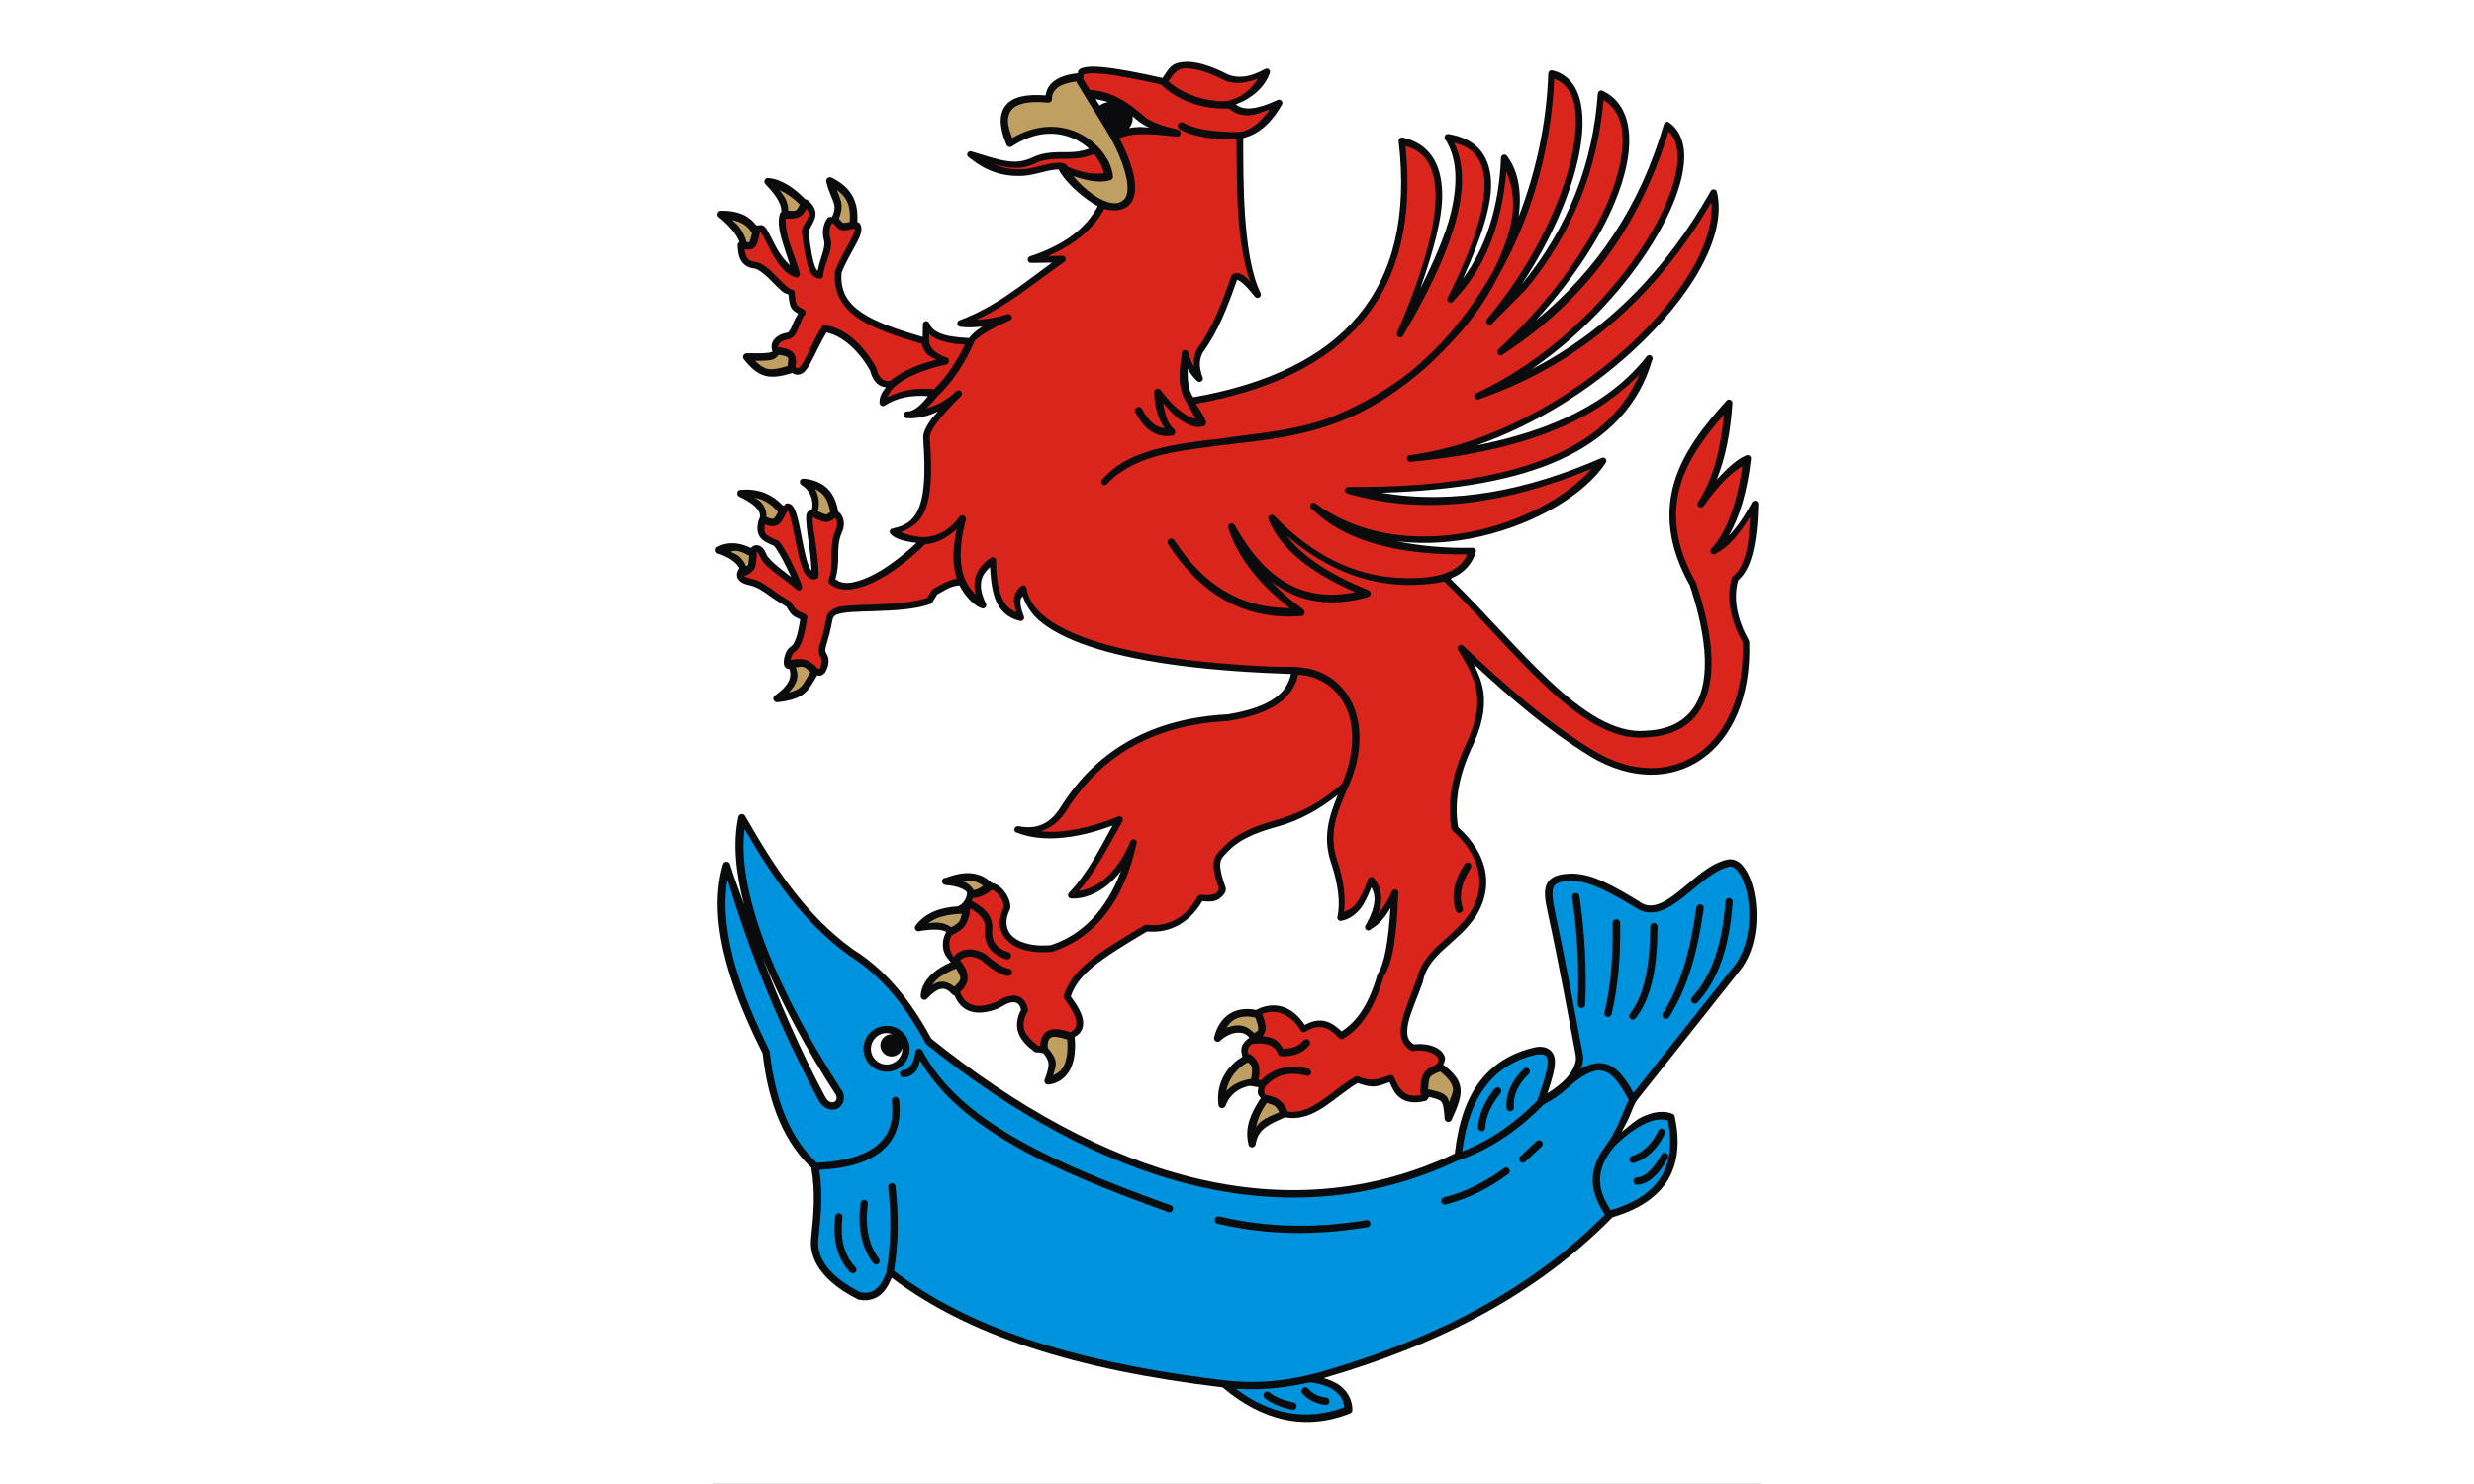
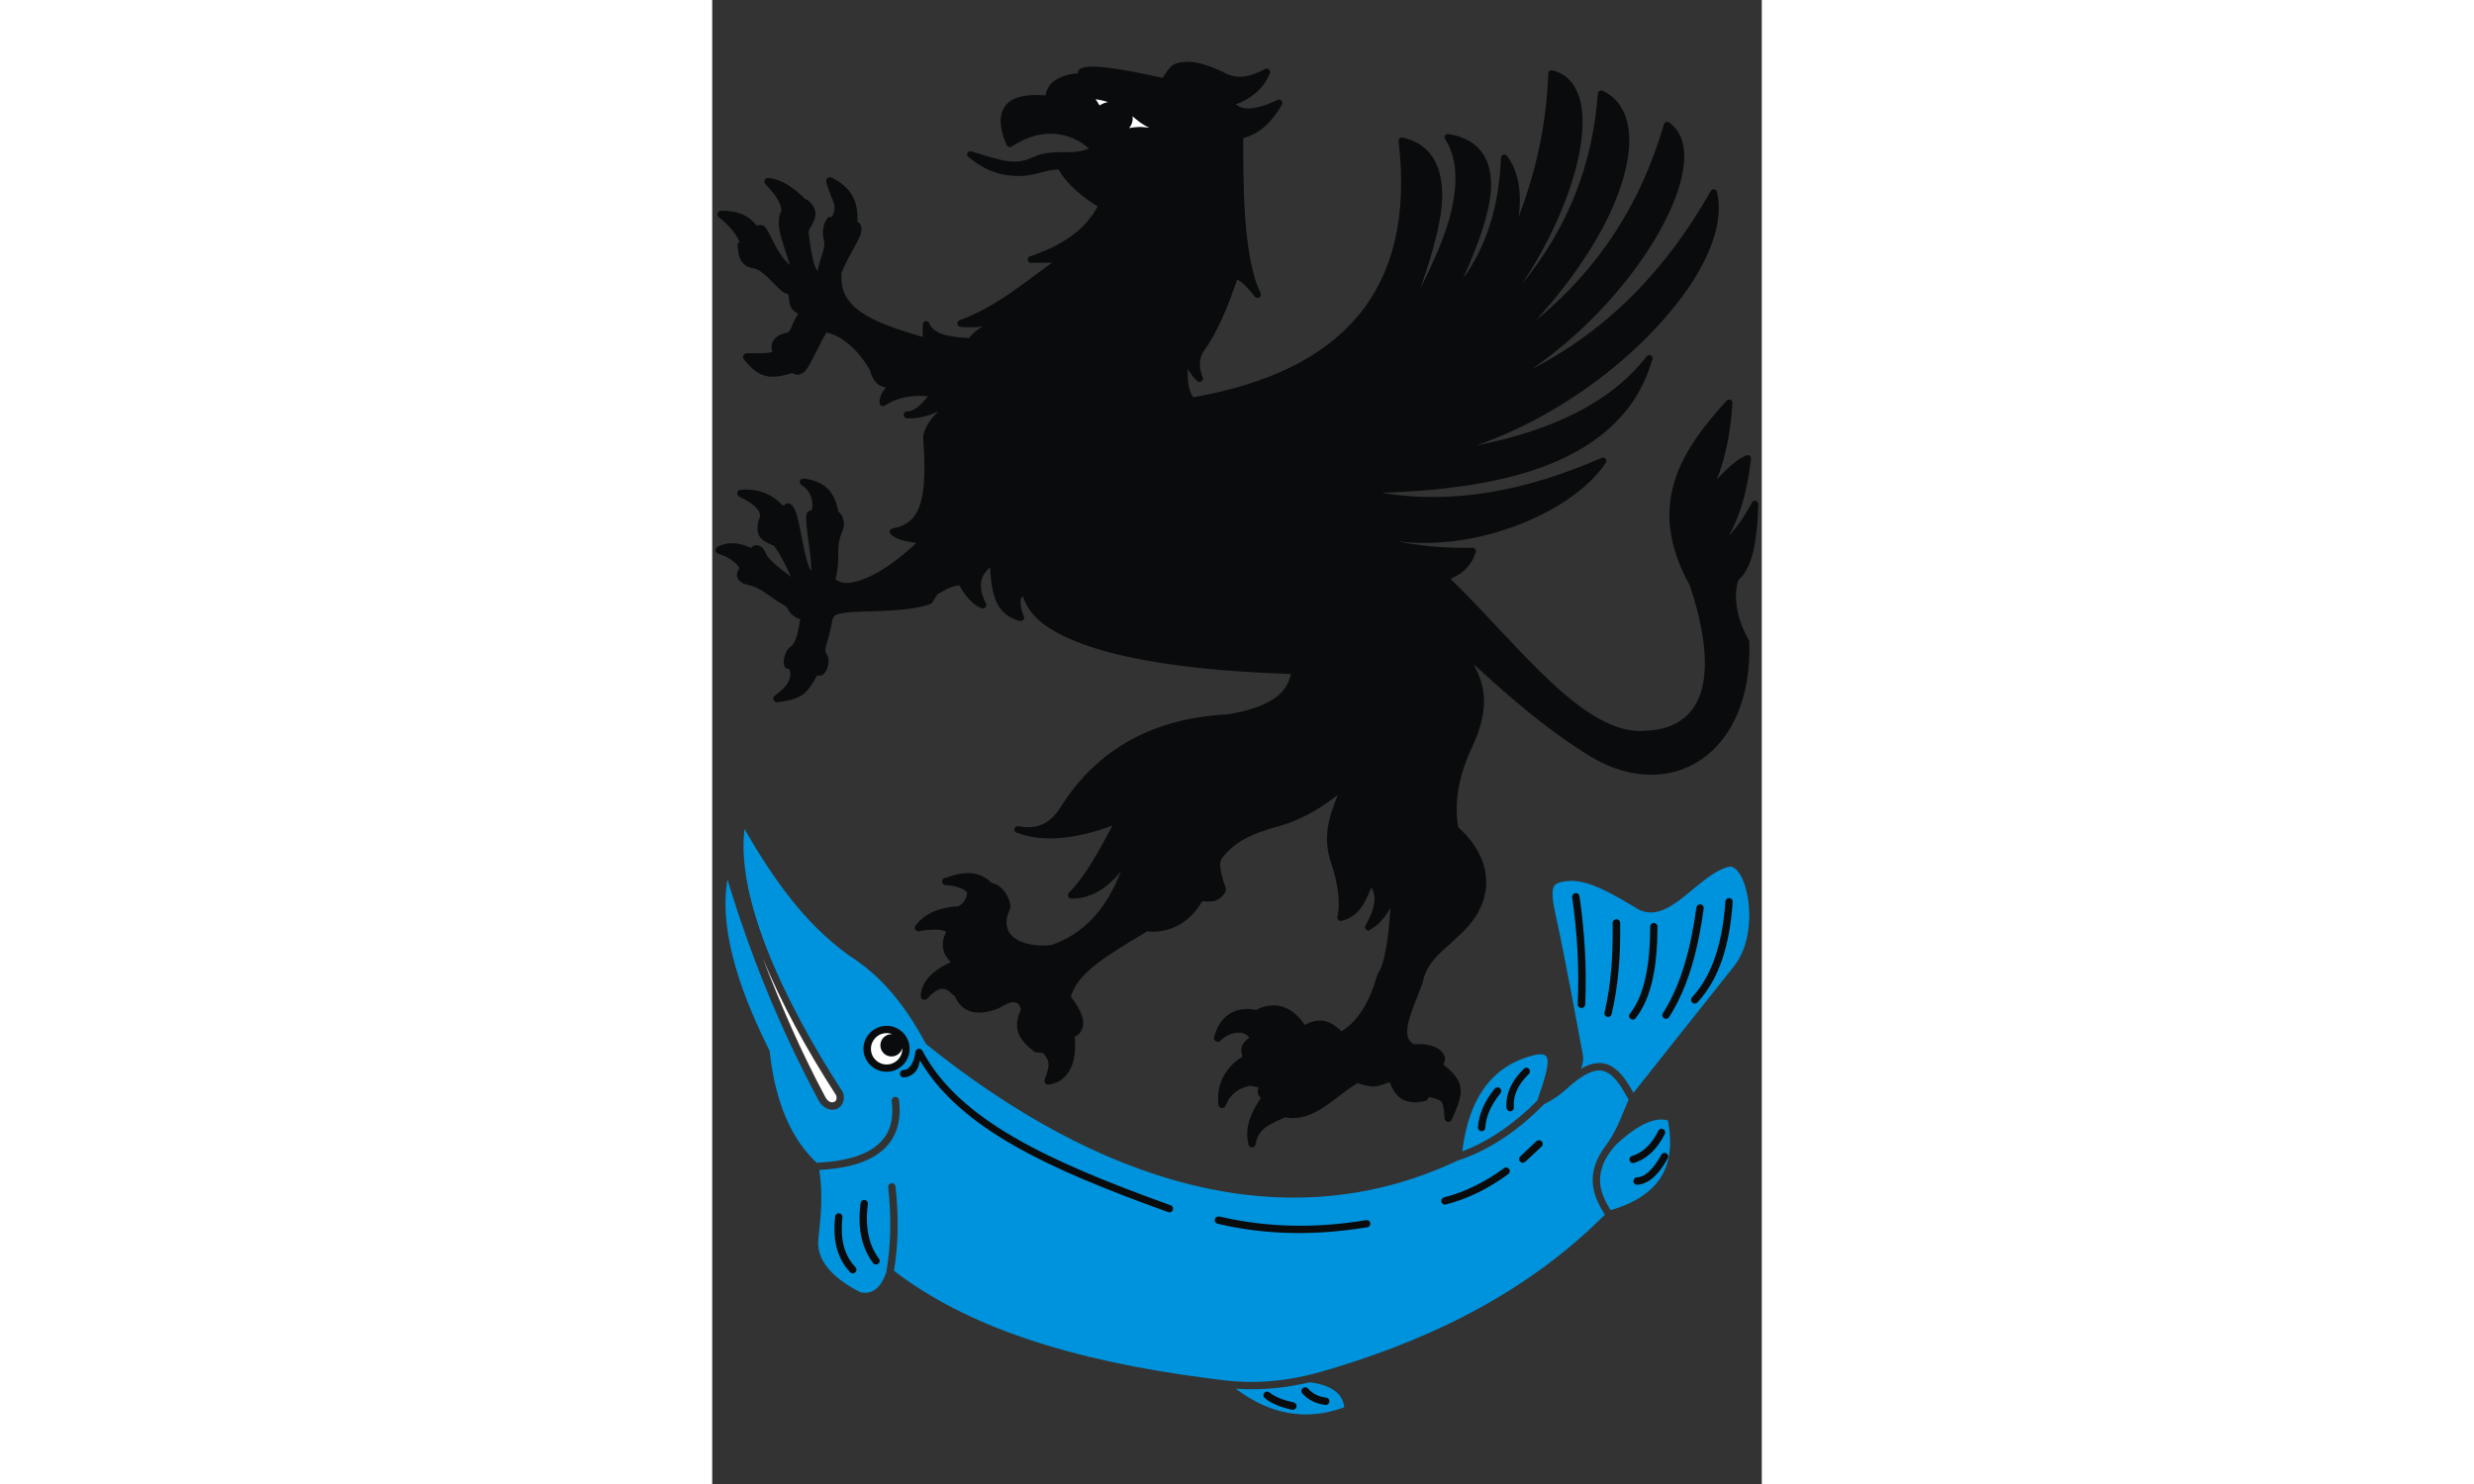
<svg xmlns="http://www.w3.org/2000/svg" xmlns:ns1="http://sodipodi.sourceforge.net/DTD/sodipodi-0.dtd" xmlns:ns2="http://www.inkscape.org/namespaces/inkscape" xml:space="preserve" width="800" height="480" style="shape-rendering:geometricPrecision; text-rendering:geometricPrecision; image-rendering:optimizeQuality; fill-rule:evenodd; clip-rule:evenodd" viewBox="0 0 210 297" id="svg2" ns1:version="0.32" ns2:version="0.45.1" ns1:docname="POL powiat stargardzki flag.svg" ns2:output_extension="org.inkscape.output.svg.inkscape" ns1:docbase="C:\Users\Mistrz\Desktop" version="1.0">
  <rect x="0" y="0" width="210" height="297" fill="#333333" stroke="none" />
  <ns1:namedview ns2:window-height="480" ns2:window-width="640" ns2:pageshadow="2" ns2:pageopacity="0.0" guidetolerance="10.0" gridtolerance="10.0" objecttolerance="10.0" borderopacity="1.0" bordercolor="#666666" pagecolor="#ffffff" id="base" />
  <defs id="defs4">
    <style type="text/css" id="style6">
   
    .fil2 {fill:#0093DD}
    .fil1 {fill:#0A0B0C}
    .fil4 {fill:#C0A062}
    .fil3 {fill:#DA251D}
    .fil0 {fill:white}
   
  </style>
  </defs>
  <g id="Warstwa_x0020_1" transform="matrix(2.357,0,0,2.357,-142.5,-201.536)">
-     <rect class="fil0" y="85.5" width="210" height="126" id="rect10" x="0" style="fill:#ffffff" />
    <g id="_104252448">
-       <path id="path12" class="fil1" d="M 62.935,154.63 C 62.805,154.648 62.7,154.746 62.672,154.874 C 62.203,157.047 62.444,159.592 63.16,162.324 C 62.783,161.181 62.314,160.066 61.978,158.909 C 61.943,158.774 61.824,158.678 61.685,158.674 C 61.546,158.67 61.42,158.758 61.377,158.89 C 59.828,164.15 62.544,170.545 64.737,174.954 C 65.249,179.519 66.713,182.614 68.865,184.656 C 69.245,186.824 69.057,188.675 68.846,190.717 C 68.754,191.759 69.123,192.737 69.822,193.588 C 70.521,194.44 71.538,195.185 72.806,195.822 C 72.829,195.837 72.854,195.85 72.881,195.859 C 73.552,195.996 74.195,195.869 74.701,195.484 C 75.127,195.16 75.432,194.638 75.696,194.001 C 82.146,198.884 91.264,201.819 103.761,203.306 C 103.773,203.311 103.787,203.315 103.8,203.319 C 107.096,206.115 110.775,207.047 114.598,205.524 C 114.718,205.481 114.799,205.369 114.805,205.242 C 114.803,204.464 114.465,203.751 113.847,203.234 C 113.466,202.915 112.944,202.692 112.365,202.521 C 122.156,199.687 130.457,195.418 136.892,188.859 C 139.212,188.181 140.77,187.09 141.621,185.632 C 142.481,184.16 142.605,182.338 142.165,180.302 C 142.144,180.201 142.074,180.116 141.978,180.077 C 141.196,179.772 140.313,179.917 139.407,180.34 C 138.841,180.604 138.246,181.148 137.662,181.616 C 137.88,181.172 138.162,180.704 138.318,180.321 C 138.467,179.958 138.59,179.646 138.694,179.401 C 138.853,179.026 139.064,178.792 139.315,178.476 L 147.701,167.916 C 148.995,166.29 149.284,163.93 149.034,161.986 C 148.909,161.014 148.655,160.149 148.283,159.509 C 148.097,159.189 147.883,158.907 147.626,158.721 C 147.37,158.535 147.062,158.436 146.744,158.477 C 146.738,158.477 146.732,158.477 146.726,158.477 C 145.156,158.774 143.802,160.163 142.522,161.179 C 141.882,161.687 141.262,162.111 140.702,162.287 C 140.141,162.462 139.651,162.431 139.107,162.024 C 139.101,162.017 139.094,162.011 139.088,162.005 C 137.394,160.964 136.259,160.387 135.41,160.072 C 134.56,159.757 133.995,159.709 133.495,159.678 C 133.483,159.677 133.47,159.677 133.458,159.678 C 132.919,159.692 132.498,159.743 132.144,159.866 C 131.79,159.988 131.499,160.202 131.337,160.504 C 131.014,161.106 131.149,161.888 131.394,163.037 C 132.371,167.504 133.245,172.409 133.67,174.629 C 133.727,174.93 133.819,175.305 133.758,175.611 C 133.709,175.855 133.593,176.165 133.383,176.511 C 133.046,177.067 132.35,177.715 131.356,178.332 C 131.756,177.154 132.024,176.215 131.994,175.573 C 131.95,174.61 131.151,174.244 130.279,174.443 C 128.404,174.87 126.817,175.778 125.651,177.281 C 124.508,178.754 123.789,180.809 123.493,183.455 C 109.07,190.279 93.553,185.34 79.055,173.696 C 76.945,169.796 74.71,167.56 72.412,166.115 C 68.345,163.181 65.712,159.096 63.254,154.799 C 63.194,154.681 63.066,154.613 62.935,154.63 L 62.935,154.63 L 62.935,154.63 z " style="fill:#0a0b0c" />
      <path id="path12_0" class="fil2" d="M 136.318,182.767 C 135.368,184.015 135.118,185.147 135.222,186.12 C 135.337,187.187 135.867,188.044 136.23,188.644 C 130.133,194.772 122.383,198.892 113.201,201.673 C 112.421,201.909 111.63,202.139 110.836,202.317 C 108.948,202.74 106.979,202.948 104.882,202.799 C 104.105,202.744 103.321,202.637 102.549,202.537 C 90.674,201 81.999,198.097 75.889,193.412 C 76.285,191.02 76.284,188.634 76.015,186.251 C 76.008,186.166 75.965,186.087 75.898,186.034 C 75.83,185.98 75.744,185.957 75.659,185.97 C 75.577,185.982 75.503,186.026 75.454,186.093 C 75.404,186.16 75.383,186.244 75.396,186.326 C 75.668,188.74 75.653,191.153 75.229,193.557 C 74.978,194.253 74.676,194.711 74.326,194.977 C 73.97,195.249 73.563,195.336 73.05,195.24 C 71.855,194.636 70.906,193.942 70.292,193.195 C 69.671,192.438 69.389,191.64 69.466,190.774 C 69.667,188.824 69.877,186.984 69.548,184.846 C 71.9,184.725 73.65,184.215 74.814,183.267 C 76.041,182.268 76.547,180.784 76.316,178.932 C 76.309,178.839 76.262,178.753 76.185,178.698 C 76.109,178.644 76.012,178.626 75.921,178.651 C 75.766,178.694 75.668,178.848 75.696,179.007 C 75.91,180.714 75.48,181.916 74.42,182.779 C 73.389,183.62 71.692,184.134 69.323,184.236 C 67.266,182.296 65.828,179.313 65.337,174.766 C 65.33,174.733 65.317,174.701 65.3,174.672 C 63.282,170.616 60.934,164.924 61.753,160.185 C 63.693,166.598 66.205,172.809 69.485,178.932 C 69.843,179.602 70.486,179.856 70.986,179.683 C 71.487,179.51 71.771,178.919 71.568,178.294 C 71.559,178.268 71.546,178.242 71.53,178.219 C 66.414,170.327 62.492,161.72 63.198,155.906 C 65.543,159.931 68.133,163.792 72.056,166.622 C 72.062,166.628 72.068,166.635 72.075,166.641 C 74.298,168.038 76.466,170.179 78.549,174.053 C 78.565,174.096 78.591,174.134 78.624,174.166 C 93.209,185.89 109.007,190.976 123.683,184.076 C 123.721,184.07 123.759,184.057 123.794,184.037 C 126.6,183.105 129.053,181.326 131.051,179.282 C 131.833,178.884 132.447,178.453 132.924,178.021 C 133.099,177.862 133.263,177.712 133.44,177.562 C 134.078,177.038 134.619,176.697 135.072,176.53 C 135.525,176.363 135.867,176.363 136.198,176.474 C 137.152,176.793 137.795,178.099 138.251,178.88 C 138.212,178.964 138.174,179.056 138.131,179.157 C 138.02,179.418 137.883,179.739 137.737,180.096 C 137.505,180.664 137.216,181.321 136.85,181.959 C 136.689,182.24 136.514,182.509 136.318,182.767 L 136.318,182.767 z M 136.719,188.263 C 136.363,187.669 135.936,186.937 135.842,186.063 C 135.743,185.143 135.991,184.044 137.164,182.72 C 138.031,181.897 138.894,181.265 139.67,180.903 C 140.41,180.557 141.042,180.486 141.584,180.64 C 141.946,182.481 141.808,184.061 141.077,185.313 C 140.323,186.605 138.943,187.615 136.719,188.263 z M 136.405,175.873 C 135.928,175.714 135.4,175.745 134.847,175.948 C 134.642,176.024 134.431,176.123 134.212,176.245 C 134.281,176.06 134.327,175.885 134.359,175.723 C 134.446,175.289 134.343,174.939 134.263,174.521 C 133.846,172.354 132.979,167.408 131.995,162.906 C 131.756,161.783 131.736,161.093 131.901,160.786 C 131.983,160.632 132.1,160.535 132.351,160.448 C 132.599,160.362 132.964,160.312 133.458,160.298 C 133.463,160.298 133.472,160.297 133.477,160.298 C 133.953,160.327 134.421,160.383 135.204,160.673 C 135.986,160.963 137.087,161.504 138.732,162.512 C 138.744,162.521 138.757,162.522 138.769,162.531 C 139.449,163.021 140.202,163.083 140.89,162.869 C 141.589,162.65 142.256,162.191 142.917,161.667 C 144.232,160.624 145.554,159.344 146.82,159.096 C 146.826,159.096 146.833,159.097 146.839,159.096 C 146.978,159.083 147.1,159.118 147.251,159.228 C 147.41,159.343 147.584,159.542 147.739,159.81 C 148.049,160.344 148.298,161.153 148.415,162.062 C 148.649,163.878 148.349,166.096 147.214,167.523 L 138.659,178.299 C 137.966,177.042 137.302,176.174 136.405,175.873 L 136.405,175.873 z M 130.488,178.964 C 128.693,180.776 126.545,182.357 124.127,183.27 C 124.43,180.819 125.135,178.993 126.158,177.675 C 127.236,176.286 128.668,175.448 130.437,175.048 C 130.948,175.003 131.348,174.984 131.375,175.592 C 131.401,176.159 131.091,177.283 130.493,178.951 C 130.492,178.955 130.49,178.96 130.488,178.964 L 130.488,178.964 z M 104.904,203.426 C 107.116,203.574 109.195,203.338 111.17,202.88 C 112.191,202.99 112.947,203.295 113.435,203.704 C 113.856,204.055 114.051,204.505 114.111,204.998 C 110.856,206.199 107.794,205.601 104.904,203.426 L 104.904,203.426 z " style="fill:#0093dd" />
      <path id="path64" class="fil1" d="M 100.411,90.769 C 99.357,90.885 99.251,91.329 98.684,92.12 C 96.614,91.657 94.799,91.312 93.543,91.2 C 92.891,91.143 92.383,91.14 92.004,91.238 C 91.699,91.316 91.5,91.403 91.495,91.725 C 91.483,91.725 91.471,91.725 91.46,91.726 C 90.61,91.806 89.922,92.044 89.433,92.42 C 89.039,92.723 88.829,93.15 88.757,93.602 C 87.097,93.477 85.944,93.721 85.361,94.466 C 85.051,94.861 84.919,95.371 84.948,95.929 C 84.976,96.488 85.145,97.1 85.436,97.787 C 85.469,97.877 85.542,97.947 85.634,97.977 C 85.725,98.006 85.825,97.991 85.905,97.937 C 87.984,96.559 89.897,96.655 91.347,97.374 C 91.762,97.58 92.128,97.84 92.441,98.13 C 91.874,98.337 91.311,98.425 90.69,98.425 C 89.666,98.426 88.667,98.394 87.723,98.841 C 86.958,99.203 86.336,99.279 85.605,99.195 C 84.79,99.1 83.836,98.78 82.489,98.369 C 82.358,98.314 82.206,98.366 82.135,98.489 C 81.978,98.761 82.308,98.907 82.489,99.049 C 83.641,99.956 85.052,100.547 86.902,100.432 C 87.824,100.375 88.673,100.002 89.602,99.908 C 89.697,99.898 89.785,99.894 89.86,99.893 C 90.542,101.181 92.19,102.476 93.186,103.018 C 92.181,104.889 90.415,106.278 87.406,107.283 C 87.286,107.335 87.216,107.463 87.239,107.592 C 87.261,107.721 87.369,107.818 87.5,107.827 L 89.302,107.808 C 86.492,109.848 84.503,111.561 81.439,112.706 C 81.319,112.756 81.249,112.879 81.266,113.007 C 81.284,113.135 81.385,113.235 81.513,113.251 C 82.099,113.331 82.729,113.31 83.39,113.232 C 82.873,113.545 82.523,113.869 82.264,114.208 C 81.124,114.159 80.3,114.021 79.787,113.795 C 79.254,113.56 79.002,113.281 78.886,112.95 C 78.837,112.831 78.713,112.76 78.585,112.778 C 78.457,112.796 78.358,112.897 78.342,113.025 L 78.323,114.114 C 76.096,113.464 74.291,112.835 73.125,112.031 C 71.906,111.189 71.326,110.198 71.436,108.672 C 71.781,107.788 72.272,106.976 72.637,106.288 C 72.823,105.939 72.986,105.628 73.069,105.331 C 73.152,105.034 73.161,104.719 72.975,104.468 C 72.927,104.404 72.855,104.364 72.776,104.356 C 72.831,103.518 72.714,102.802 72.393,102.197 C 72.035,101.522 71.434,101.002 70.592,100.583 C 70.522,100.549 70.441,100.543 70.367,100.565 C 70.202,100.608 70.102,100.774 70.141,100.94 C 70.357,101.813 70.639,102.311 70.761,102.685 C 70.876,103.041 70.908,103.294 70.637,103.917 C 70.583,103.921 70.524,103.924 70.46,103.924 C 70.362,103.922 70.269,103.972 70.216,104.055 C 69.985,104.39 69.697,105.062 69.954,105.951 C 70.038,106.242 69.915,106.759 69.728,107.302 C 69.588,107.71 69.484,108.112 69.409,108.503 C 69.342,108.44 69.25,108.317 69.165,108.09 C 68.997,107.635 68.826,106.774 68.64,105.237 C 68.63,105.158 68.68,105.03 68.771,104.862 C 68.863,104.694 68.987,104.498 69.09,104.261 C 69.194,104.025 69.275,103.728 69.203,103.417 C 69.13,103.106 68.929,102.802 68.565,102.498 C 68.506,102.445 68.43,102.42 68.355,102.425 C 67.491,101.525 66.372,100.718 65.225,100.621 C 65.078,100.599 64.942,100.697 64.901,100.84 C 64.87,100.949 64.9,101.066 64.981,101.146 C 65.535,101.741 66.36,102.62 66.332,103.498 C 66.269,103.533 66.222,103.591 66.2,103.661 C 65.966,104.445 66.216,105.42 66.519,106.363 C 66.725,107.004 66.889,107.505 67.064,108.034 C 66.638,107.65 66.238,107.142 65.919,106.551 C 65.683,106.115 65.482,105.69 65.3,105.35 C 65.208,105.18 65.128,105.022 65.037,104.9 C 64.946,104.777 64.853,104.666 64.662,104.618 C 64.624,104.611 64.586,104.611 64.549,104.618 C 64.368,104.655 64.263,104.642 64.173,104.612 C 63.549,103.778 62.549,103.374 61.227,103.398 C 61.077,103.38 60.941,103.495 60.911,103.643 C 60.887,103.765 60.937,103.89 61.04,103.961 C 61.426,104.262 61.871,104.683 62.222,105.125 C 62.472,105.439 62.669,105.763 62.776,106.045 C 62.682,106.123 62.608,106.187 62.616,106.326 C 62.636,106.677 62.66,107.114 62.841,107.508 C 63.022,107.902 63.406,108.233 63.986,108.296 C 64.413,108.343 64.997,108.865 65.544,109.422 C 65.817,109.701 66.093,109.984 66.35,110.21 C 66.535,110.372 66.73,110.433 66.932,110.511 C 66.981,111.033 67.021,111.398 67.176,111.655 C 67.308,111.874 67.522,111.998 67.758,112.143 C 67.569,112.427 67.413,112.73 67.289,113.044 C 67.206,113.254 67.113,113.462 67.026,113.588 C 66.939,113.715 66.862,113.747 66.801,113.757 C 66.169,113.867 65.762,114.159 65.581,114.545 C 65.455,114.816 65.476,115.11 65.574,115.374 C 65.438,115.427 65.226,115.465 64.981,115.484 C 64.48,115.522 63.864,115.484 63.386,115.502 C 63.266,115.503 63.157,115.572 63.105,115.68 C 63.053,115.787 63.067,115.915 63.142,116.009 C 63.745,116.773 64.298,117.244 64.962,117.417 C 65.623,117.589 66.339,117.459 67.259,117.176 C 67.293,117.204 67.327,117.229 67.364,117.248 C 67.541,117.338 67.748,117.344 67.927,117.285 C 68.285,117.169 68.494,116.86 68.715,116.478 C 69.129,115.764 69.575,114.703 70.16,113.738 C 71.74,114.068 73.126,115.637 73.838,116.929 C 73.842,116.936 73.853,116.941 73.857,116.947 C 73.993,117.496 74.234,117.935 74.608,118.186 C 74.788,118.307 74.991,118.367 75.208,118.392 C 74.865,118.805 74.635,119.231 74.664,119.725 C 74.67,119.824 74.728,119.913 74.816,119.959 C 74.904,120.005 75.01,120.002 75.096,119.95 C 76.165,119.24 77.412,119.046 78.774,119.143 C 78.095,120.023 77.501,120.456 77.01,120.438 C 76.849,120.433 76.715,120.559 76.709,120.719 C 76.704,120.88 76.83,121.014 76.991,121.02 C 77.926,121.074 78.795,120.832 79.637,120.438 C 79.461,120.648 79.198,120.897 79.055,121.095 C 78.798,121.45 78.595,121.791 78.473,122.108 C 78.361,122.399 78.332,122.682 78.398,122.953 L 78.38,122.953 C 78.57,125.623 78.465,127.405 78.042,128.526 C 77.618,129.648 76.93,130.149 75.752,130.384 C 75.653,130.405 75.573,130.478 75.541,130.575 C 75.51,130.672 75.534,130.778 75.602,130.853 C 75.998,131.276 76.782,131.478 77.798,131.604 C 76.469,132.844 75.07,133.879 73.838,134.456 C 73.153,134.777 72.521,134.97 71.999,135 C 71.533,135.028 71.196,134.894 70.911,134.681 C 71.127,133.966 71.157,133.311 71.155,132.711 C 71.152,132.03 71.167,131.402 71.474,130.703 C 71.68,130.232 71.668,129.803 71.549,129.483 C 71.462,129.249 71.339,129.058 71.156,128.956 C 71.051,128.301 70.825,127.655 70.385,127.137 C 69.944,126.619 69.258,126.277 68.377,126.162 C 68.177,126.135 67.941,126.128 67.9,126.382 C 67.879,126.512 67.942,126.642 68.058,126.706 C 68.794,127.147 69.11,128.042 68.909,128.834 C 68.688,128.88 68.547,128.907 68.471,129.145 C 68.425,129.291 68.429,129.437 68.433,129.614 C 68.442,129.97 68.489,130.447 68.565,130.984 C 68.699,131.928 68.856,133.025 68.884,133.968 C 68.814,133.877 68.734,133.78 68.659,133.593 C 68.464,133.111 68.304,132.381 68.152,131.623 C 68,130.864 67.867,130.078 67.702,129.464 C 67.619,129.157 67.532,128.889 67.42,128.676 C 67.308,128.464 67.152,128.264 66.876,128.245 C 66.764,128.229 66.654,128.28 66.594,128.376 C 66.57,128.419 66.58,128.431 66.576,128.432 C 66.562,128.438 66.444,128.405 66.416,128.397 C 65.681,127.595 64.54,126.99 63.046,127.086 C 62.837,127.1 62.605,127.09 62.586,127.378 C 62.578,127.507 62.649,127.627 62.766,127.682 C 63.233,127.899 63.759,128.197 64.099,128.526 C 64.438,128.855 64.593,129.16 64.474,129.539 C 64.451,129.615 64.401,129.651 64.38,129.727 C 64.26,130.257 64.248,130.708 64.493,131.078 C 64.716,131.417 65.145,131.626 65.694,131.848 C 65.979,132.174 66.431,132.986 66.801,133.743 C 66.934,134.014 67.051,134.252 67.157,134.494 C 66.848,134.258 66.564,134.039 66.257,133.799 C 65.664,133.338 65.16,132.836 65.056,132.58 C 64.945,132.306 64.836,132.119 64.68,131.979 C 64.525,131.839 64.29,131.764 64.099,131.81 C 63.945,131.847 63.835,131.929 63.747,132.036 C 63.153,131.748 62.455,131.553 61.753,131.66 C 61.471,131.703 61.188,131.783 60.908,131.941 C 60.793,132.002 60.727,132.129 60.744,132.258 C 60.76,132.388 60.856,132.494 60.983,132.523 C 61.406,132.642 61.924,132.895 62.297,133.199 C 62.529,133.387 62.686,133.585 62.766,133.759 C 62.636,133.941 62.526,134.142 62.56,134.4 C 62.585,134.588 62.706,134.779 62.879,134.907 C 63.052,135.034 63.274,135.122 63.573,135.188 C 64.143,135.313 64.51,135.529 64.962,135.845 C 65.403,136.153 65.932,136.543 66.745,137.008 C 66.96,137.37 67.12,137.623 67.326,137.778 C 67.497,137.906 67.703,137.993 67.927,138.097 C 67.828,138.735 67.714,139.285 67.589,139.654 C 67.448,140.072 67.281,140.31 67.157,140.386 C 66.803,140.606 66.648,141.005 66.576,141.362 C 66.528,141.598 66.488,141.891 66.613,142.113 C 66.693,142.254 66.86,142.313 67.013,142.323 C 67.076,142.539 67.116,142.761 67.064,143.013 C 66.983,143.407 66.683,143.927 65.769,144.571 C 65.658,144.654 65.615,144.8 65.662,144.929 C 65.71,145.059 65.837,145.143 65.975,145.134 C 67.212,145.001 67.89,144.74 68.359,144.308 C 68.79,143.912 69.016,143.431 69.385,142.835 C 69.425,142.862 69.473,142.879 69.522,142.882 C 69.743,142.899 69.899,142.772 70.01,142.638 C 70.121,142.505 70.198,142.33 70.254,142.15 C 70.366,141.79 70.393,141.347 70.141,140.987 C 70.042,140.845 70.038,140.688 70.104,140.405 C 70.318,139.686 70.533,138.942 70.652,138.213 C 70.715,137.825 70.903,137.7 71.305,137.609 C 71.489,137.567 71.743,137.521 72.037,137.496 C 72.623,137.446 73.375,137.431 74.195,137.402 C 75.835,137.345 77.706,137.27 78.999,136.783 C 79.063,136.759 79.117,136.712 79.149,136.652 L 79.562,135.976 C 79.809,135.862 80.062,135.681 80.406,135.507 C 80.725,135.346 81.089,135.235 81.448,135.211 C 81.805,135.933 82.592,136.94 83.371,137.159 C 83.481,137.187 83.597,137.147 83.667,137.057 C 83.736,136.967 83.745,136.845 83.69,136.746 C 83.302,135.972 83.195,135.323 83.315,134.775 C 83.405,134.364 83.673,134.004 84.047,133.668 C 84.11,135.102 84.314,136.178 84.722,136.877 C 85.189,137.677 85.867,138.058 86.58,138.228 C 86.683,138.255 86.793,138.222 86.864,138.143 C 86.935,138.064 86.956,137.952 86.918,137.853 C 86.659,137.225 86.593,136.755 86.637,136.427 C 86.655,136.286 86.771,136.231 86.824,136.126 C 87.113,136.979 87.637,137.773 88.532,138.453 C 89.641,139.297 91.196,140.012 93.167,140.612 C 97.034,141.787 102.578,142.509 109.588,142.732 C 109.41,143.529 109.008,144.219 108.218,144.778 C 107.33,145.405 105.986,145.879 104.164,146.166 C 104.151,146.168 104.14,146.164 104.127,146.166 C 98.04,146.498 93.222,148.977 90.052,154.011 C 89.164,155.447 88.029,155.965 86.487,155.662 C 86.48,155.661 86.474,155.663 86.468,155.662 C 86.448,155.658 86.431,155.666 86.412,155.662 C 86.281,155.653 86.161,155.734 86.121,155.858 C 86.081,155.983 86.131,156.119 86.243,156.187 C 86.26,156.194 86.281,156.199 86.299,156.206 C 86.304,156.208 86.312,156.204 86.318,156.206 C 88.392,157.02 91.177,156.813 94.443,155.606 C 93.266,157.739 92.296,159.695 90.746,161.31 C 90.665,161.39 90.638,161.51 90.679,161.617 C 90.72,161.723 90.82,161.794 90.934,161.798 C 92.227,161.861 93.828,161.188 95.156,159.471 C 93.918,162.755 91.91,164.867 89.208,165.758 C 87.881,165.886 86.722,165.629 86.074,165.12 C 85.744,164.862 85.548,164.539 85.473,164.163 C 85.398,163.787 85.444,163.333 85.698,162.793 C 85.705,162.787 85.711,162.781 85.717,162.774 C 85.8,162.562 85.772,162.347 85.717,162.117 C 85.662,161.887 85.558,161.651 85.417,161.423 C 85.146,160.986 84.732,160.574 84.172,160.468 C 83.723,160.001 83.144,159.735 82.489,159.659 C 81.83,159.582 81.075,159.742 80.312,160.034 C 80.26,160.054 80.215,160.031 80.162,160.053 C 80.027,160.111 79.951,160.254 79.978,160.399 C 80.005,160.543 80.128,160.649 80.275,160.654 C 80.815,160.694 81.283,160.799 81.626,160.954 C 81.827,161.045 81.975,161.145 82.077,161.262 C 82.152,161.629 81.804,162.209 81.476,162.38 C 81.423,162.408 81.364,162.435 81.299,162.462 C 79.869,162.56 78.598,162.958 77.723,164.088 C 77.647,164.186 77.638,164.319 77.7,164.426 C 77.762,164.533 77.882,164.592 78.004,164.576 C 78.51,164.484 79.089,164.418 79.562,164.444 C 79.877,164.462 80.132,164.528 80.305,164.622 C 80.308,164.638 80.31,164.654 80.312,164.67 C 80.036,165.144 79.982,165.682 80.087,166.171 C 80.177,166.585 80.44,166.896 80.707,167.203 C 80.694,167.211 80.681,167.22 80.668,167.228 C 80.148,167.458 79.637,167.751 79.205,168.123 C 78.628,168.619 78.184,169.281 78.154,170.074 C 78.148,170.206 78.225,170.328 78.347,170.378 C 78.469,170.429 78.61,170.397 78.699,170.299 C 79.159,169.8 79.565,169.526 79.881,169.474 C 80.196,169.421 80.465,169.533 80.819,169.924 C 80.874,169.986 80.947,170.022 81.024,170.029 C 81.305,170.691 81.741,171.171 82.339,171.369 C 82.963,171.576 83.712,171.507 84.572,171.2 C 85.085,171.017 85.572,170.522 86.168,170.618 C 86.489,170.671 86.597,170.961 86.674,171.238 C 86.289,171.981 86.237,172.684 86.468,173.264 C 86.713,173.881 87.218,174.369 87.8,174.803 C 87.849,174.84 87.908,174.859 87.969,174.86 C 88.237,174.865 88.432,174.893 88.577,174.945 C 88.853,175.297 88.971,175.531 89.001,175.779 C 89.037,176.074 88.947,176.474 88.682,177.168 C 88.64,177.269 88.654,177.386 88.719,177.474 C 88.785,177.562 88.892,177.61 89.001,177.599 C 89.866,177.501 90.521,176.986 90.878,176.248 C 91.226,175.528 91.325,174.599 91.224,173.549 C 91.409,173.452 91.572,173.337 91.685,173.189 C 91.884,172.928 91.975,172.608 91.948,172.27 C 91.896,171.634 91.498,170.92 90.897,170.112 C 91.209,169.183 91.793,168.411 92.811,167.578 C 93.859,166.721 95.357,165.79 97.371,164.595 C 99.335,164.787 101.008,163.82 102.062,162.024 C 102.431,162.06 102.776,162.074 103.067,162.015 C 103.514,161.924 104.224,161.324 104.033,160.841 C 103.78,160.15 103.615,159.526 103.582,159.077 C 103.538,158.469 103.814,158.256 104.194,157.847 C 105.096,156.876 106.335,156.275 108.48,155.681 C 108.487,155.681 108.493,155.681 108.499,155.681 C 110.253,155.177 111.856,154.342 113.566,152.997 C 112.859,154.765 112.188,156.592 113.059,158.965 C 113.535,160.461 113.822,162.12 113.528,163.356 C 113.508,163.45 113.537,163.549 113.605,163.617 C 113.674,163.685 113.772,163.714 113.866,163.694 C 114.501,163.567 115.03,163.217 115.48,162.662 C 115.836,162.223 116.128,161.553 116.418,160.841 C 116.572,161.137 116.688,161.462 116.681,161.855 C 116.671,162.436 116.446,163.166 115.912,164.088 C 115.85,164.197 115.866,164.334 115.953,164.425 C 116.039,164.516 116.175,164.539 116.287,164.482 C 116.338,164.459 116.369,164.395 116.418,164.369 C 117.07,164.022 117.579,163.38 118.032,162.605 C 117.866,165.26 117.537,167.35 116.963,168.179 C 116.947,168.202 116.934,168.227 116.925,168.254 C 116.129,171.112 114.947,172.41 113.885,173.077 C 113.469,172.674 113.017,172.344 112.496,172.214 C 111.96,172.079 111.372,172.199 110.751,172.533 C 110.252,171.767 109.622,171.224 108.893,170.994 C 108.157,170.761 107.36,170.864 106.621,171.264 C 106.319,171.201 106.018,171.167 105.722,171.181 C 105.332,171.201 104.945,171.289 104.596,171.463 C 103.898,171.811 103.346,172.505 103.076,173.546 C 103.023,173.687 103.078,173.845 103.207,173.923 C 103.335,174.001 103.501,173.977 103.601,173.865 C 104.049,173.447 104.6,173.208 105.065,173.189 C 105.475,173.173 105.814,173.294 106.06,173.627 C 105.84,173.739 105.51,174.083 105.44,174.315 C 105.332,174.581 105.355,174.889 105.471,175.23 C 104.275,175.94 103.195,177.35 103.432,179.326 C 103.451,179.467 103.563,179.577 103.704,179.595 C 103.845,179.613 103.98,179.533 104.033,179.401 C 104.394,178.442 105.122,177.908 106.059,177.708 C 106.296,177.727 106.549,177.772 106.809,177.821 C 106.814,177.829 106.819,177.837 106.825,177.845 C 106.792,178.002 106.751,178.157 106.773,178.312 C 106.795,178.472 106.91,178.611 107.026,178.744 C 106.163,180.02 105.655,181.282 105.966,182.572 C 105.978,182.622 105.97,182.673 105.984,182.722 C 106.031,182.854 106.159,182.939 106.299,182.93 C 106.438,182.922 106.555,182.821 106.585,182.685 C 106.702,181.951 107.008,181.551 107.448,181.221 C 107.861,180.912 108.416,180.677 109.045,180.397 C 109.063,180.39 109.081,180.384 109.1,180.377 C 110.311,180.618 111.412,180.156 112.403,179.495 C 113.414,178.819 114.36,177.987 115.255,177.468 C 115.821,177.679 116.315,177.794 116.737,177.75 C 117.145,177.707 117.522,177.544 117.957,177.393 C 118.156,177.837 118.36,178.321 118.783,178.669 C 119.274,179.074 119.991,179.24 120.997,178.988 C 121.066,178.973 121.126,178.933 121.166,178.875 C 121.217,178.792 121.267,178.717 121.315,178.65 C 121.897,178.786 122.195,178.884 122.33,179.026 C 122.414,179.114 122.47,179.247 122.517,179.476 C 122.565,179.705 122.603,180.028 122.63,180.471 C 122.635,180.617 122.741,180.741 122.885,180.768 C 123.029,180.795 123.173,180.718 123.231,180.583 C 123.742,179.454 124.061,178.667 123.981,177.918 C 123.902,177.179 123.404,176.589 122.513,175.899 C 122.615,175.687 122.708,175.46 122.649,175.254 C 122.566,174.965 122.356,174.734 122.086,174.559 C 121.582,174.234 120.829,174.097 120.022,174.184 C 119.729,173.996 119.564,173.799 119.496,173.508 C 119.425,173.204 119.444,172.793 119.552,172.326 C 119.769,171.393 120.313,170.209 120.791,168.873 C 120.792,168.861 120.792,168.848 120.791,168.836 C 121.025,167.664 121.751,166.863 122.63,166.058 C 123.509,165.253 124.541,164.446 125.295,163.281 C 126.117,161.963 126.338,160.571 126.027,159.246 C 125.725,157.964 124.917,156.757 123.775,155.737 C 123.439,153.669 123.816,151.518 124.807,149.281 C 125.801,147.225 126.1,145.713 125.933,144.346 C 125.828,143.485 125.502,142.693 125.088,141.888 C 128.201,144.762 131.41,147.543 135.034,149.751 C 138.446,151.793 141.914,151.739 144.474,149.957 C 147.034,148.175 148.652,144.704 148.49,140.011 C 148.488,139.965 148.475,139.92 148.452,139.88 C 147.521,138.199 147.087,136.401 147.551,134.775 C 148.127,134.294 148.524,133.515 148.79,132.467 C 149.072,131.354 149.215,129.954 149.259,128.301 C 149.259,128.174 149.175,128.062 149.053,128.027 C 148.931,127.992 148.801,128.043 148.734,128.151 C 148.013,129.495 147.364,130.366 146.763,130.984 C 147.676,129.392 148.318,127.26 148.64,124.473 C 148.654,124.371 148.612,124.269 148.531,124.207 C 148.449,124.145 148.34,124.132 148.246,124.172 C 147.505,124.462 146.649,125.223 145.731,126.237 C 146.503,124.301 146.912,122.113 147.064,119.725 C 147.067,119.608 146.998,119.5 146.89,119.454 C 146.782,119.409 146.657,119.434 146.576,119.518 C 144.632,121.66 142.897,123.878 142.128,126.443 C 141.364,128.994 141.581,131.88 143.442,135.207 C 143.452,135.225 143.45,135.245 143.46,135.263 C 144.628,138.766 145.034,141.835 144.474,143.989 C 144.192,145.073 143.669,145.917 142.897,146.523 C 142.125,147.129 141.081,147.495 139.707,147.555 C 137.106,147.8 134.336,145.946 131.506,143.276 C 128.774,140.698 125.984,137.423 123.165,134.69 C 123.177,134.672 123.187,134.653 123.195,134.632 C 123.197,134.625 123.2,134.618 123.202,134.61 C 124.297,134.163 124.971,133.376 125.276,132.392 C 125.305,132.306 125.292,132.212 125.24,132.138 C 125.188,132.064 125.104,132.019 125.013,132.017 C 122.597,132.071 120.501,131.846 118.595,131.472 C 120.997,131.76 123.452,131.576 125.745,131.041 C 130.473,129.938 134.557,127.458 136.292,124.829 C 136.382,124.724 136.383,124.57 136.295,124.463 C 136.207,124.356 136.055,124.329 135.935,124.397 C 129.595,127.165 123.373,128.372 117.282,127.344 C 123.617,127.154 128.673,126.245 132.388,124.566 C 136.596,122.666 139.167,119.8 140.233,116.122 C 140.235,116.114 140.249,116.111 140.251,116.103 C 140.262,116.064 140.278,116.029 140.289,115.99 C 140.312,115.866 140.25,115.742 140.137,115.685 C 140.024,115.629 139.887,115.654 139.801,115.746 C 136.713,119.72 131.686,122.078 125.332,123.328 C 130.249,121.617 134.895,118.69 138.525,115.371 C 141.02,113.09 143.051,110.645 144.342,108.296 C 145.634,105.948 146.2,103.692 145.75,101.803 C 145.724,101.688 145.63,101.601 145.513,101.585 C 145.396,101.568 145.281,101.625 145.224,101.728 C 141.514,108.282 136.597,113.465 130.024,116.854 C 134.074,114.07 137.491,110.412 139.801,106.907 C 141.361,104.541 142.415,102.253 142.804,100.321 C 142.998,99.355 143.033,98.487 142.86,97.731 C 142.687,96.975 142.306,96.339 141.696,95.911 C 141.621,95.851 141.521,95.834 141.431,95.864 C 141.34,95.894 141.27,95.968 141.246,96.061 C 139.223,103.034 135.532,108.482 130.38,112.706 C 133.806,108.941 136.203,105.136 137.399,101.859 C 138.149,99.803 138.449,97.954 138.243,96.455 C 138.038,94.955 137.299,93.782 136.029,93.208 C 135.944,93.172 135.847,93.18 135.769,93.228 C 135.691,93.277 135.641,93.36 135.635,93.452 C 135.213,99.347 133.173,104.776 129.161,109.666 C 131.416,106.293 133.031,102.713 133.815,99.626 C 134.338,97.564 134.488,95.715 134.19,94.278 C 133.892,92.841 133.1,91.787 131.788,91.482 C 131.705,91.46 131.616,91.477 131.547,91.528 C 131.477,91.579 131.435,91.659 131.431,91.745 C 131.273,96.167 130.331,100.227 128.917,103.905 C 129.19,101.887 128.92,100.074 127.941,98.763 C 127.872,98.651 127.737,98.601 127.612,98.641 C 127.487,98.681 127.406,98.801 127.415,98.932 C 127.237,103.147 126.128,106.514 124.188,109.159 C 125.762,105.685 126.663,102.853 126.571,100.902 C 126.516,99.739 126.163,98.798 125.539,98.125 C 124.914,97.452 124.033,97.061 122.949,96.886 C 122.84,96.871 122.731,96.92 122.671,97.012 C 122.61,97.105 122.609,97.224 122.668,97.318 C 123.635,98.79 123.82,100.868 123.156,103.605 C 122.714,105.425 121.759,107.629 120.566,110.004 C 121.711,106.755 122.454,103.945 122.424,101.991 C 122.403,100.626 122.114,99.549 121.542,98.744 C 120.969,97.939 120.124,97.419 119.083,97.187 C 118.99,97.161 118.89,97.184 118.818,97.249 C 118.746,97.313 118.711,97.41 118.727,97.506 C 119.471,103.879 118.254,108.757 115.274,112.331 C 112.328,115.863 107.625,118.122 101.293,119.237 C 100.892,118.688 100.79,117.826 100.824,116.816 C 101.015,117.172 101.346,117.633 101.668,117.886 C 101.768,117.954 101.9,117.952 101.998,117.88 C 102.095,117.808 102.136,117.682 102.1,117.567 C 101.747,116.651 101.784,115.948 102.156,115.352 C 103.335,113.764 104.21,111.594 105.009,109.272 C 105.02,109.273 105.015,109.262 105.046,109.272 C 105.125,109.296 105.269,109.374 105.421,109.497 C 105.718,109.735 106.091,110.16 106.51,110.68 C 106.524,110.697 106.534,110.7 106.547,110.717 C 106.641,110.814 106.791,110.832 106.905,110.759 C 107.019,110.686 107.066,110.543 107.017,110.417 C 107.009,110.402 107.005,110.375 106.998,110.361 C 106.268,108.907 105.884,106.507 105.703,104.018 C 105.527,101.599 105.537,99.136 105.534,97.276 C 105.561,97.257 105.584,97.233 105.603,97.207 C 106.933,96.868 107.993,95.849 108.818,94.391 C 108.88,94.282 108.864,94.145 108.777,94.054 C 108.691,93.963 108.555,93.94 108.443,93.996 C 107.552,94.414 106.754,94.671 106.097,94.71 C 105.599,94.739 105.224,94.609 104.896,94.372 C 106.268,93.872 107.344,92.927 107.786,91.726 C 107.839,91.611 107.809,91.475 107.713,91.392 C 107.618,91.31 107.479,91.3 107.373,91.369 C 106.154,92.05 105.138,92.183 104.258,91.838 C 102.71,91.038 101.42,90.658 100.411,90.769 L 100.411,90.769 z " style="fill:#0a0b0c" />
-       <path id="path64_1" class="fil3" d="M 98.548,92.677 C 99.832,93.928 101.905,94.815 104.334,94.72 C 104.811,95.162 105.433,95.332 106.116,95.291 C 106.621,95.261 107.215,94.994 107.786,94.785 C 107.185,95.626 106.528,96.278 105.749,96.584 C 105.255,96.777 104.58,96.713 104.055,96.693 C 102.517,96.637 101.263,96.392 100.467,95.929 C 100.276,95.81 100.013,95.927 99.984,96.157 C 99.967,96.286 100.032,96.413 100.148,96.474 C 101.283,97.133 102.96,97.365 104.972,97.344 C 104.973,99.193 104.965,101.673 105.14,104.074 C 105.286,106.086 105.606,107.918 106.116,109.441 C 106,109.328 105.868,109.134 105.759,109.047 C 105.574,108.898 105.405,108.786 105.215,108.728 C 105.025,108.669 104.787,108.694 104.615,108.822 C 104.571,108.856 104.539,108.901 104.521,108.953 C 103.712,111.319 102.827,113.504 101.687,115.033 C 101.68,115.039 101.674,115.046 101.668,115.052 C 101.376,115.521 101.306,116.066 101.349,116.647 C 101.157,116.309 100.991,115.9 100.861,115.409 C 100.818,115.29 100.701,115.214 100.575,115.223 C 100.449,115.232 100.344,115.323 100.317,115.446 C 100.311,115.487 100.323,115.518 100.317,115.559 C 100.104,117.026 99.899,118.27 100.692,119.65 C 100.984,120.158 101.256,120.598 101.518,121.076 C 101.208,121.015 100.846,120.865 100.43,120.569 C 99.782,120.11 99.084,119.408 98.534,118.636 C 98.453,118.529 98.313,118.485 98.185,118.528 C 98.058,118.57 97.971,118.689 97.971,118.824 C 98.007,120.151 98.337,121.125 98.872,121.864 C 98.55,121.831 98.253,121.731 97.99,121.545 C 97.594,121.264 97.255,120.811 96.939,120.231 C 96.856,120.076 96.663,120.017 96.507,120.1 C 96.352,120.183 96.293,120.376 96.376,120.532 C 96.719,121.161 97.123,121.709 97.633,122.071 C 98.144,122.432 98.767,122.605 99.473,122.502 C 99.604,122.495 99.716,122.406 99.754,122.28 C 99.792,122.154 99.747,122.018 99.641,121.939 C 99.151,121.513 98.883,120.726 98.741,119.725 C 99.174,120.213 99.604,120.743 100.073,121.076 C 100.795,121.588 101.52,121.914 102.175,121.695 C 102.344,121.637 102.429,121.448 102.363,121.282 C 102.128,120.698 101.803,120.239 101.511,119.798 C 107.874,118.661 112.682,116.335 115.724,112.688 C 118.74,109.071 119.947,104.143 119.308,97.9 C 120.047,98.133 120.657,98.48 121.072,99.063 C 121.559,99.748 121.841,100.722 121.861,102.01 C 121.9,104.578 120.888,108.419 118.614,113.701 C 118.608,113.716 118.602,113.723 118.595,113.738 C 118.523,113.878 118.577,114.051 118.717,114.123 C 118.857,114.196 119.029,114.141 119.102,114.001 C 119.11,113.988 119.113,113.977 119.121,113.964 C 121.491,109.965 123.035,106.552 123.718,103.736 C 124.325,101.235 124.211,99.202 123.437,97.618 C 124.129,97.811 124.721,98.083 125.126,98.519 C 125.645,99.079 125.957,99.854 126.008,100.921 C 126.109,103.056 125.143,106.311 122.874,110.811 C 122.826,110.933 122.867,111.072 122.974,111.147 C 123.081,111.223 123.225,111.216 123.324,111.13 C 123.343,111.111 123.362,111.093 123.381,111.074 C 123.39,111.064 123.39,111.046 123.399,111.036 C 126.016,108.344 127.48,104.658 127.866,100.077 C 128.34,101.165 128.583,102.448 128.354,103.98 C 128.142,105.4 127.53,106.968 126.74,108.559 C 125.412,110.908 123.87,113.009 122.161,114.808 C 121.342,115.633 120.491,116.437 119.59,117.173 C 117.809,118.561 115.756,119.754 113.509,120.716 C 110.371,122.058 106.83,122.27 103.489,122.765 C 100.732,123.076 97.167,123.479 94.894,125.036 C 94.402,125.381 93.939,125.783 93.524,126.274 C 93.455,126.394 93.483,126.546 93.589,126.634 C 93.696,126.722 93.85,126.721 93.955,126.631 C 94.482,126.007 95.116,125.587 95.776,125.204 C 98.099,123.9 100.985,123.709 103.564,123.328 C 107.116,122.928 110.401,122.604 113.764,121.29 C 115.915,120.449 118,119.207 119.965,117.604 C 120.894,116.878 121.802,116.038 122.611,115.183 C 124.566,113.207 125.998,111.318 127.228,108.859 C 129.881,104.161 131.643,98.508 131.938,92.195 C 132.821,92.527 133.405,93.229 133.646,94.391 C 133.915,95.693 133.761,97.467 133.251,99.476 C 132.232,103.494 129.735,108.443 126.233,112.594 C 126.124,112.713 126.133,112.898 126.252,113.007 C 126.371,113.115 126.556,113.107 126.665,112.988 L 126.665,112.969 L 129.555,110.06 C 129.561,110.054 129.567,110.048 129.573,110.041 C 133.551,105.202 135.612,99.809 136.123,93.996 C 136.972,94.525 137.517,95.336 137.68,96.53 C 137.867,97.893 137.603,99.655 136.873,101.653 C 135.419,105.639 132.146,110.547 127.246,115.127 C 127.233,115.14 127.222,115.152 127.209,115.165 C 127.085,115.263 127.064,115.444 127.162,115.568 C 127.26,115.692 127.441,115.713 127.565,115.615 C 127.581,115.605 127.588,115.587 127.603,115.578 C 134.443,111.15 139.151,104.87 141.64,96.661 C 141.949,96.977 142.183,97.348 142.297,97.844 C 142.445,98.491 142.442,99.297 142.259,100.208 C 141.893,102.03 140.863,104.284 139.332,106.607 C 136.269,111.253 131.171,116.198 125.314,118.899 C 125.186,118.967 125.129,119.12 125.182,119.254 C 125.235,119.389 125.38,119.462 125.52,119.424 C 125.533,119.42 125.544,119.41 125.557,119.406 L 125.557,119.424 C 125.59,119.409 125.618,119.383 125.651,119.368 C 134.455,116.29 140.735,110.412 145.281,102.685 C 145.406,104.232 144.911,106.059 143.836,108.015 C 142.584,110.291 140.607,112.711 138.149,114.958 C 133.233,119.453 126.401,123.282 119.665,124.154 C 119.52,124.181 119.421,124.314 119.436,124.461 C 119.45,124.607 119.574,124.718 119.721,124.717 C 119.728,124.716 119.734,124.717 119.74,124.717 C 119.752,124.715 119.766,124.718 119.778,124.717 C 128.171,123.946 134.938,121.73 139.163,117.285 C 137.949,120.153 135.698,122.454 132.144,124.06 C 127.999,125.933 122.163,126.897 114.486,126.856 C 114.332,126.839 114.193,126.947 114.172,127.101 C 114.152,127.254 114.258,127.395 114.41,127.419 C 121.175,129.38 128.098,128.196 135.091,125.317 C 133.215,127.462 129.71,129.541 125.614,130.496 C 121.001,131.572 115.793,131.256 111.689,128.263 C 111.57,128.16 111.389,128.172 111.286,128.292 C 111.182,128.411 111.195,128.591 111.314,128.695 C 111.326,128.707 111.339,128.72 111.352,128.732 C 111.368,128.744 111.391,128.739 111.408,128.751 C 114.193,131.472 118.685,132.644 124.544,132.58 C 123.696,134.617 120.573,134.682 118.624,134.568 C 115.035,134.357 111.537,132.767 108.18,129.314 C 108.071,129.199 107.891,129.186 107.763,129.273 C 107.614,129.375 107.655,129.575 107.73,129.746 C 108.841,132.28 111.463,134.225 115.049,135.789 C 112.877,136.224 111.026,135.979 109.437,135.132 C 107.634,134.17 106.137,132.468 104.858,130.178 C 104.851,130.165 104.847,130.153 104.84,130.14 C 104.772,129.979 104.588,129.904 104.427,129.971 C 104.266,130.038 104.191,130.223 104.258,130.384 C 104.265,130.405 104.288,130.419 104.296,130.44 C 105.195,133.091 107.082,135.256 109.494,137.14 C 105.273,137.158 102.124,135.121 99.698,131.397 C 99.641,131.296 99.532,131.235 99.416,131.238 C 99.3,131.241 99.195,131.309 99.144,131.413 C 99.093,131.517 99.104,131.641 99.172,131.735 C 101.861,135.861 105.534,138.202 110.469,137.815 C 110.597,137.801 110.704,137.709 110.737,137.585 C 110.77,137.461 110.723,137.329 110.62,137.252 C 109.558,136.487 108.638,135.658 107.805,134.794 C 108.233,135.132 108.686,135.444 109.156,135.695 C 111.114,136.739 113.424,136.967 116.137,136.201 C 116.26,136.162 116.346,136.052 116.354,135.923 C 116.363,135.795 116.291,135.674 116.174,135.62 C 112.988,134.347 110.602,132.802 109.193,130.966 C 113.455,134.645 118.009,135.778 122.603,134.893 C 125.449,137.629 128.286,141.023 131.112,143.689 C 133.979,146.394 136.845,148.391 139.745,148.118 C 141.207,148.054 142.373,147.665 143.254,146.973 C 144.135,146.282 144.712,145.298 145.018,144.121 C 145.629,141.767 145.188,138.604 143.986,135.019 C 143.98,135.006 143.974,134.994 143.967,134.982 C 142.136,131.735 141.945,129.039 142.672,126.612 C 143.31,124.485 144.729,122.573 146.35,120.701 C 146.068,123.569 145.455,126.157 144.136,128.169 C 144.057,128.299 144.094,128.467 144.219,128.552 C 144.344,128.637 144.514,128.609 144.605,128.489 C 145.961,126.581 147.02,125.623 147.908,125.092 C 147.436,128.363 146.549,130.721 145.262,132.11 C 145.176,132.209 145.169,132.354 145.244,132.461 C 145.32,132.568 145.459,132.609 145.581,132.561 C 145.616,132.546 145.659,132.502 145.694,132.486 C 145.7,132.483 145.705,132.47 145.712,132.467 C 146.605,132.046 147.543,131.023 148.565,129.389 C 148.491,130.467 148.439,131.574 148.246,132.336 C 147.98,133.383 147.586,134.095 147.12,134.437 C 147.066,134.473 147.026,134.526 147.007,134.588 C 146.479,136.384 146.981,138.282 147.927,140.03 C 147.929,140.035 147.924,140.043 147.927,140.048 C 148.078,144.592 146.518,147.842 144.155,149.488 C 141.787,151.136 138.58,151.217 135.316,149.263 C 131.275,146.802 127.727,143.642 124.244,140.368 C 124.145,140.243 123.965,140.222 123.84,140.321 C 123.716,140.419 123.695,140.6 123.793,140.724 C 124.628,142.083 125.219,143.189 125.37,144.421 C 125.52,145.653 125.248,147.055 124.281,149.056 C 123.248,151.388 122.838,153.673 123.212,155.887 C 123.222,155.953 123.255,156.012 123.305,156.056 C 124.438,157.035 125.185,158.193 125.464,159.377 C 125.742,160.562 125.557,161.778 124.807,162.981 C 124.119,164.044 123.139,164.818 122.236,165.645 C 121.346,166.46 120.547,167.358 120.265,168.667 L 120.247,168.667 C 119.778,169.977 119.246,171.188 119.008,172.214 C 118.889,172.726 118.85,173.186 118.952,173.621 C 119.054,174.056 119.324,174.448 119.759,174.709 C 119.815,174.743 119.881,174.757 119.946,174.747 C 120.701,174.633 121.385,174.801 121.767,175.047 C 121.957,175.171 122.072,175.31 122.105,175.423 C 122.167,175.642 121.977,175.885 121.783,175.964 C 121.291,176.164 120.98,176.405 120.81,176.736 C 120.596,177.152 120.619,177.593 120.566,178.2 C 120.554,178.309 120.601,178.412 120.681,178.476 C 119.911,178.633 119.466,178.488 119.139,178.219 C 118.786,177.928 118.548,177.455 118.332,176.961 C 118.279,176.827 118.134,176.755 117.995,176.792 C 117.442,176.98 117.055,177.129 116.681,177.168 C 116.307,177.207 115.911,177.164 115.292,176.905 C 115.212,176.874 115.123,176.881 115.049,176.924 C 114.041,177.489 113.069,178.367 112.083,179.026 C 111.173,179.633 110.277,180.04 109.306,179.884 C 109.126,179.473 108.927,179.161 108.63,178.932 C 108.323,178.695 107.936,178.57 107.448,178.463 C 107.433,178.457 107.418,178.453 107.403,178.45 C 107.352,178.384 107.328,178.317 107.317,178.238 C 107.301,178.125 107.328,177.973 107.387,177.782 C 108.392,176.674 109.528,176.504 110.869,176.842 C 110.983,176.889 111.113,176.865 111.203,176.781 C 111.292,176.697 111.325,176.568 111.285,176.452 C 111.246,176.336 111.142,176.253 111.019,176.241 C 110.262,176.05 109.511,176.021 108.805,176.204 C 108.173,176.367 107.573,176.696 107.038,177.242 C 106.971,177.229 106.904,177.216 106.837,177.204 C 106.907,176.747 106.938,176.376 106.866,176.023 C 106.786,175.628 106.549,175.3 106.153,175.047 C 106.092,175.002 106.017,174.981 105.942,174.987 C 105.895,174.794 105.915,174.645 105.966,174.522 C 106.023,174.381 106.137,174.252 106.285,174.142 C 106.329,174.151 106.376,174.151 106.422,174.139 C 106.987,174.072 107.437,174.114 107.773,174.252 C 108.108,174.39 108.337,174.615 108.486,175.003 C 108.535,175.115 108.645,175.188 108.767,175.19 C 109.899,175.237 110.653,174.853 111.132,174.271 C 111.246,174.136 111.229,173.934 111.094,173.82 C 110.96,173.706 110.758,173.723 110.644,173.858 C 110.291,174.287 109.797,174.556 108.918,174.552 C 108.702,174.158 108.414,173.834 108.017,173.67 C 107.758,173.564 107.474,173.506 107.168,173.488 C 107.29,173.357 107.373,173.203 107.411,173.02 C 107.493,172.62 107.373,172.195 107.143,171.602 C 107.67,171.39 108.201,171.379 108.706,171.538 C 109.346,171.74 109.958,172.218 110.413,173.002 C 110.449,173.07 110.512,173.121 110.586,173.142 C 110.661,173.163 110.74,173.153 110.807,173.114 C 111.423,172.72 111.914,172.644 112.365,172.758 C 112.816,172.871 113.246,173.2 113.678,173.659 C 113.773,173.754 113.922,173.77 114.035,173.696 C 115.253,172.986 116.574,171.504 117.432,168.498 C 117.439,168.488 117.444,168.471 117.451,168.46 C 117.456,168.439 117.463,168.425 117.469,168.404 C 118.277,167.161 118.574,164.749 118.689,161.442 C 118.691,161.398 118.706,161.374 118.708,161.329 C 118.717,161.191 118.626,161.067 118.491,161.034 C 118.357,161.002 118.218,161.071 118.164,161.198 C 117.797,161.982 117.4,162.619 116.981,163.131 C 117.143,162.674 117.237,162.26 117.244,161.873 C 117.257,161.161 117.016,160.554 116.625,160.072 C 116.559,159.993 116.455,159.956 116.353,159.975 C 116.252,159.995 116.169,160.068 116.137,160.166 C 115.789,161.135 115.435,161.829 115.049,162.305 C 114.762,162.659 114.433,162.788 114.091,162.924 C 114.25,161.616 114.016,160.152 113.585,158.796 C 113.585,158.79 113.585,158.783 113.585,158.777 C 112.98,157.131 113.155,155.787 113.574,154.488 C 114.041,153.04 114.817,151.78 115.161,150.25 C 115.598,148.312 115.426,146.61 114.805,145.265 C 114.061,143.656 112.667,142.577 110.977,142.253 C 109.919,142.05 108.791,142.153 107.719,142.103 C 101.616,141.817 96.781,141.114 93.336,140.067 C 91.406,139.481 89.899,138.786 88.87,138.003 C 87.84,137.22 87.28,136.38 87.143,135.451 C 87.129,135.352 87.064,135.268 86.971,135.229 C 86.879,135.191 86.773,135.203 86.693,135.263 C 86.374,135.52 86.135,135.884 86.074,136.352 C 86.032,136.665 86.17,137.092 86.28,137.496 C 85.871,137.324 85.498,137.07 85.21,136.577 C 84.821,135.909 84.562,134.836 84.553,133.105 C 84.554,133.002 84.499,132.907 84.409,132.857 C 84.32,132.806 84.21,132.808 84.122,132.861 C 83.395,133.338 82.927,133.951 82.771,134.663 C 82.68,135.079 82.713,135.529 82.827,135.995 C 82.179,135.37 81.772,134.621 81.626,133.631 C 81.447,132.438 81.609,131.046 81.983,129.652 C 82.009,129.555 81.987,129.452 81.924,129.374 C 81.861,129.296 81.764,129.252 81.664,129.258 C 81.573,129.267 81.491,129.315 81.438,129.389 C 80.597,130.556 79.536,131.109 78.258,131.116 C 77.401,131.032 76.849,130.861 76.465,130.684 C 77.423,130.344 78.172,129.779 78.567,128.732 C 79.048,127.459 79.135,125.616 78.942,122.915 C 78.946,122.89 78.946,122.865 78.942,122.84 C 78.905,122.724 78.904,122.541 78.999,122.296 C 79.093,122.05 79.266,121.764 79.505,121.433 C 79.984,120.77 80.726,119.982 81.57,119.143 C 81.684,119.034 81.688,118.854 81.579,118.74 C 81.47,118.626 81.29,118.621 81.176,118.73 C 81.169,118.73 81.163,118.73 81.157,118.73 C 80.366,119.508 79.524,119.925 78.642,120.175 C 78.922,119.91 79.199,119.647 79.482,119.256 C 79.49,119.25 79.498,119.244 79.505,119.237 C 80.916,117.895 81.93,116.295 82.696,114.545 C 82.706,114.524 82.714,114.502 82.72,114.48 C 83.162,113.988 84.22,113.353 85.698,112.725 C 85.71,112.72 85.724,112.73 85.736,112.725 C 85.745,112.721 85.746,112.71 85.755,112.706 C 85.872,112.637 85.924,112.494 85.878,112.366 C 85.832,112.238 85.702,112.16 85.567,112.181 C 85.554,112.185 85.542,112.177 85.529,112.181 C 85.514,112.187 85.507,112.193 85.492,112.2 C 84.539,112.497 83.684,112.619 82.883,112.669 C 85.594,111.407 87.52,109.73 90.334,107.752 C 90.445,107.684 90.496,107.548 90.455,107.423 C 90.415,107.298 90.295,107.217 90.165,107.227 L 88.964,107.245 C 91.264,106.249 92.828,104.95 93.737,103.248 C 94.575,103.468 95.349,103.409 95.851,102.91 C 97.111,101.657 95.71,98.519 95.033,97.262 C 95.427,97.055 96.009,96.933 96.733,96.905 C 97.611,96.871 98.68,96.962 99.829,97.112 C 99.836,97.112 99.841,97.111 99.848,97.112 C 100.019,97.143 100.183,97.029 100.214,96.858 C 100.245,96.687 100.132,96.523 99.96,96.492 C 99.948,96.49 99.936,96.495 99.923,96.492 C 98.956,96.281 98.085,95.989 97.529,95.669 C 97.205,95.484 96.936,95.208 96.646,94.973 C 95.292,93.869 94.077,93.226 92.51,93.141 C 92.314,92.825 92.119,92.504 91.926,92.178 C 92.023,92.071 91.954,91.873 91.966,91.857 C 91.969,91.853 92.012,91.814 92.135,91.782 C 92.38,91.719 92.863,91.708 93.486,91.763 C 94.695,91.87 96.472,92.212 98.548,92.677 L 98.548,92.677 z M 103.212,94.069 C 101.551,93.909 100.137,93.252 99.179,92.411 C 99.87,91.426 100.095,91.145 101.443,91.388 C 102.155,91.516 103.02,91.838 104.033,92.364 C 104.039,92.364 104.045,92.364 104.052,92.364 C 104.878,92.688 105.812,92.549 106.791,92.176 C 106.248,93.027 105.454,93.764 104.296,94.053 C 103.935,94.13 103.587,94.105 103.212,94.069 L 103.212,94.069 z M 92.868,98.581 C 93.3,99.102 93.585,99.678 93.711,100.208 C 92.855,100.338 91.835,100.183 90.644,99.671 C 90.641,99.662 90.638,99.654 90.634,99.645 C 90.544,99.463 90.358,99.376 90.183,99.345 C 90.009,99.313 89.799,99.319 89.545,99.345 C 88.633,99.437 87.787,99.806 86.893,99.87 C 85.86,99.944 85.09,99.743 84.328,99.439 C 85.797,99.813 86.713,100.006 88.194,99.232 C 89.078,98.96 89.879,98.989 90.69,98.988 C 91.399,98.988 92.126,98.91 92.868,98.581 L 92.868,98.581 z M 63.205,106.658 C 63.363,106.697 63.502,106.717 63.648,106.701 C 63.83,106.681 64.013,106.58 64.117,106.438 C 64.326,106.155 64.361,105.831 64.493,105.331 C 64.508,105.277 64.509,105.22 64.496,105.166 C 64.582,105.157 64.78,105.553 64.812,105.613 C 64.983,105.932 65.186,106.361 65.431,106.814 C 65.921,107.72 66.54,108.743 67.514,109.047 C 67.613,109.085 67.725,109.064 67.805,108.992 C 67.884,108.921 67.916,108.812 67.889,108.709 C 67.738,108.014 67.338,107.089 67.045,106.176 C 66.788,105.379 66.64,104.604 66.711,104.063 C 67.113,104.088 67.465,104.087 67.795,103.942 C 68.08,103.818 68.296,103.582 68.461,103.235 C 68.557,103.354 68.62,103.462 68.64,103.548 C 68.677,103.709 68.659,103.845 68.584,104.018 C 68.508,104.19 68.375,104.379 68.265,104.581 C 68.154,104.782 68.043,105.017 68.077,105.294 C 68.265,106.844 68.435,107.723 68.64,108.278 C 68.743,108.555 68.859,108.77 69.015,108.915 C 69.171,109.061 69.352,109.123 69.522,109.159 C 69.608,109.182 69.7,109.163 69.77,109.108 C 69.841,109.052 69.881,108.967 69.878,108.878 C 69.876,108.589 70.06,108.051 70.254,107.489 C 70.447,106.928 70.656,106.33 70.498,105.782 C 70.304,105.111 70.484,104.683 70.648,104.43 C 70.664,104.429 70.68,104.427 70.695,104.425 C 70.823,104.566 70.91,104.673 71.004,104.768 C 71.11,104.875 71.225,104.98 71.38,105.031 C 71.689,105.132 71.946,105.027 72.487,104.918 C 72.51,104.915 72.533,104.909 72.554,104.9 C 72.566,104.96 72.562,105.047 72.525,105.181 C 72.464,105.398 72.31,105.688 72.13,106.025 C 71.772,106.7 71.261,107.56 70.892,108.521 C 70.882,108.546 70.876,108.571 70.873,108.597 C 70.735,110.317 71.465,111.574 72.806,112.5 C 74.099,113.392 75.951,114.029 78.248,114.695 C 78.303,114.996 78.443,115.287 78.661,115.54 C 78.843,115.751 79.205,115.884 79.487,116.047 C 78.069,116.407 76.712,116.925 75.548,117.847 C 75.301,117.884 75.1,117.833 74.927,117.717 C 74.692,117.56 74.491,117.237 74.382,116.741 C 74.374,116.714 74.361,116.689 74.345,116.666 C 73.553,115.22 72.026,113.4 70.047,113.119 C 69.936,113.103 69.825,113.155 69.766,113.251 C 69.073,114.33 68.624,115.511 68.227,116.197 C 68.029,116.54 67.843,116.732 67.758,116.76 C 67.673,116.787 67.587,116.723 67.522,116.673 C 67.597,116.219 67.608,115.87 67.401,115.559 C 67.28,115.375 67.093,115.245 66.876,115.165 C 66.644,115.079 66.284,114.991 66.039,114.992 C 66.041,114.922 66.058,114.854 66.088,114.789 C 66.172,114.608 66.401,114.409 66.913,114.32 C 67.177,114.274 67.361,114.102 67.495,113.907 C 67.629,113.713 67.726,113.474 67.814,113.251 C 67.991,112.804 68.173,112.368 68.283,112.275 C 68.357,112.216 68.397,112.124 68.389,112.03 C 68.382,111.936 68.328,111.852 68.246,111.805 C 67.873,111.574 67.722,111.501 67.645,111.374 C 67.569,111.246 67.513,110.973 67.458,110.342 C 67.447,110.201 67.335,110.089 67.195,110.079 C 67.133,110.075 66.951,109.977 66.726,109.779 C 66.5,109.581 66.235,109.312 65.956,109.028 C 65.399,108.461 64.789,107.816 64.042,107.733 C 63.632,107.688 63.468,107.525 63.348,107.264 C 63.271,107.096 63.23,106.881 63.205,106.658 L 63.205,106.658 z M 81.902,114.769 C 81.233,116.183 80.394,117.454 79.286,118.561 C 77.857,118.388 76.535,118.621 75.339,119.237 C 75.837,117.658 78.96,116.742 80.312,116.46 C 80.449,116.43 80.549,116.313 80.558,116.173 C 80.566,116.034 80.482,115.906 80.35,115.859 C 79.773,115.669 79.384,115.399 79.149,115.127 C 78.786,114.707 78.871,114.389 78.886,113.87 C 79.07,114.033 79.271,114.182 79.543,114.301 C 80.104,114.548 80.872,114.705 81.902,114.769 z M 78.54,131.722 C 79.557,131.639 80.443,131.147 81.213,130.422 C 80.98,131.561 80.85,132.684 81.007,133.724 C 81.054,134.036 81.124,134.34 81.219,134.634 C 80.827,134.696 80.468,134.846 80.162,135 C 79.736,135.216 79.367,135.447 79.261,135.488 C 79.074,135.58 78.833,136.079 78.717,136.258 C 77.575,136.667 75.78,136.783 74.176,136.839 C 73.359,136.868 72.595,136.881 71.98,136.933 C 71.673,136.959 71.4,136.994 71.173,137.046 C 70.834,137.123 70.32,137.449 70.198,137.778 C 70.046,138.479 69.854,139.551 69.559,140.292 C 69.479,140.643 69.455,141.014 69.672,141.325 C 69.772,141.467 69.785,141.74 69.71,141.981 C 69.65,142.172 69.623,142.356 69.421,142.275 C 69.079,141.939 68.828,141.701 68.471,141.569 C 68.079,141.423 67.499,141.448 67.106,141.557 C 67.11,141.53 67.114,141.502 67.12,141.475 C 67.172,141.218 67.338,140.93 67.458,140.855 C 67.77,140.661 67.953,140.318 68.114,139.842 C 68.276,139.366 68.416,138.744 68.527,137.965 C 68.545,137.839 68.476,137.716 68.358,137.665 C 67.995,137.487 67.801,137.412 67.664,137.309 C 67.527,137.206 67.404,137.066 67.176,136.671 C 67.15,136.623 67.111,136.584 67.064,136.558 C 66.25,136.098 65.753,135.706 65.281,135.376 C 64.808,135.045 64.36,134.769 63.704,134.625 C 63.548,134.591 63.275,134.539 63.159,134.405 C 63.505,134.374 63.956,134.005 64.08,133.687 C 64.176,133.439 64.191,133.183 64.22,132.846 C 64.235,132.663 64.248,132.539 64.223,132.359 C 64.357,132.384 64.493,132.713 64.53,132.805 C 64.742,133.327 65.31,133.776 65.919,134.25 C 66.527,134.723 67.198,135.187 67.608,135.563 C 67.7,135.651 67.84,135.666 67.949,135.601 C 68.058,135.535 68.111,135.405 68.077,135.282 C 68.038,135.11 67.947,134.884 67.814,134.569 C 67.682,134.254 67.497,133.868 67.308,133.48 C 66.928,132.704 66.506,131.907 66.125,131.472 C 66.094,131.439 66.056,131.413 66.013,131.397 C 65.413,131.168 65.09,130.972 64.962,130.778 C 64.86,130.624 64.879,130.354 64.924,130.046 C 64.931,130.044 64.939,130.043 64.946,130.042 C 65.085,130.096 65.211,130.136 65.337,130.159 C 65.549,130.197 65.772,130.191 65.956,130.102 C 66.325,129.925 66.48,129.563 66.726,129.089 C 66.766,129.018 66.805,128.93 66.876,128.883 C 67.009,129.036 67.087,129.424 67.139,129.614 C 67.293,130.188 67.435,130.969 67.589,131.735 C 67.743,132.501 67.907,133.258 68.133,133.818 C 68.246,134.098 68.38,134.32 68.565,134.494 C 68.75,134.667 69.038,134.762 69.297,134.663 C 69.408,134.623 69.483,134.518 69.484,134.4 C 69.506,133.312 69.279,131.957 69.128,130.891 C 69.065,130.45 68.945,129.86 69.005,129.413 C 69.524,129.696 69.849,129.849 70.198,129.821 C 70.471,129.799 70.683,129.66 70.888,129.495 C 70.925,129.531 70.973,129.587 71.004,129.671 C 71.07,129.848 71.103,130.125 70.948,130.478 C 70.592,131.289 70.589,132.026 70.592,132.711 C 70.594,133.396 70.606,134.032 70.329,134.756 C 70.292,134.863 70.322,134.98 70.404,135.057 C 70.834,135.448 71.409,135.6 72.037,135.563 C 72.664,135.527 73.353,135.323 74.082,134.982 C 75.508,134.314 77.077,133.149 78.54,131.722 z M 110.196,142.798 C 112.002,142.904 113.484,143.888 114.242,145.528 C 114.984,147.134 115.037,149.389 113.931,152.049 C 111.978,153.759 110.282,154.576 108.33,155.136 C 106.252,155.712 104.924,156.35 103.945,157.331 C 103.395,157.881 102.957,158.275 103.019,159.134 C 103.056,159.647 103.232,160.251 103.47,160.916 C 103.422,161.163 103.329,161.308 103.113,161.404 C 102.882,161.507 102.482,161.555 101.95,161.479 C 101.834,161.467 101.722,161.526 101.668,161.63 C 100.686,163.403 99.166,164.255 97.314,164.031 C 97.256,164.026 97.197,164.039 97.146,164.069 C 95.09,165.288 93.566,166.218 92.454,167.128 C 91.342,168.038 90.635,168.946 90.296,170.055 C 90.269,170.147 90.291,170.246 90.352,170.318 C 90.995,171.155 91.328,171.845 91.366,172.307 C 91.4,172.729 91.203,172.984 90.83,173.152 C 90.483,173.025 90.169,172.94 89.883,172.908 C 89.544,172.87 89.242,172.899 88.982,173.02 C 88.477,173.258 88.304,173.796 88.311,174.315 C 88.249,174.307 88.185,174.301 88.119,174.297 C 87.594,173.899 87.171,173.487 86.993,173.039 C 86.811,172.581 86.841,172.078 87.237,171.388 C 87.264,171.329 87.271,171.263 87.256,171.2 C 87.189,170.898 87.086,170.63 86.918,170.431 C 86.75,170.232 86.519,170.097 86.261,170.055 C 85.762,169.974 85.184,170.194 84.516,170.6 C 83.663,170.927 83.007,170.984 82.527,170.825 C 82.073,170.675 81.73,170.343 81.496,169.748 C 81.799,169.465 82.036,169.153 82.114,168.761 C 82.212,168.267 82.028,167.719 81.551,167.109 C 81.533,167.087 81.513,167.067 81.49,167.051 C 81.498,167.046 81.506,167.04 81.513,167.034 C 81.799,166.809 82.055,166.729 82.339,166.734 C 82.618,166.739 82.931,166.845 83.259,167.015 C 83.265,167.018 83.271,167.012 83.277,167.015 C 84.312,167.913 84.98,168.296 85.529,168.367 C 85.645,168.39 85.763,168.346 85.836,168.254 C 85.909,168.162 85.925,168.037 85.876,167.93 C 85.827,167.823 85.722,167.752 85.604,167.747 C 85.266,167.703 84.667,167.414 83.634,166.509 C 83.611,166.493 83.585,166.48 83.559,166.471 C 83.169,166.266 82.776,166.122 82.358,166.115 C 81.939,166.107 81.504,166.244 81.119,166.546 C 81.036,166.614 80.996,166.715 81.004,166.815 C 80.829,166.594 80.693,166.323 80.631,166.04 C 80.547,165.648 80.586,165.25 80.811,164.898 C 80.833,164.893 80.854,164.886 80.875,164.876 C 81.297,164.668 81.649,164.456 81.907,164.125 C 82.102,163.863 82.397,163.045 82.355,162.624 C 82.778,162.867 83.089,163.122 83.296,163.375 C 83.546,163.679 83.649,163.97 83.615,164.332 C 83.551,165.01 83.685,165.596 84.009,166.04 C 84.334,166.483 84.824,166.776 85.417,166.959 C 85.583,167.011 85.759,166.918 85.811,166.753 C 85.863,166.587 85.77,166.41 85.604,166.358 C 85.097,166.202 84.74,165.97 84.516,165.664 C 84.292,165.358 84.181,164.955 84.234,164.388 C 84.283,163.868 84.118,163.387 83.784,162.981 C 83.474,162.603 83.039,162.287 82.486,161.996 C 82.522,161.918 82.552,161.839 82.576,161.76 C 83.15,161.745 83.71,161.498 84.2,161.059 C 84.492,161.169 84.765,161.429 84.948,161.723 C 85.058,161.902 85.135,162.089 85.173,162.249 C 85.209,162.4 85.205,162.504 85.192,162.549 C 85.191,162.552 85.192,162.566 85.192,162.568 C 84.905,163.183 84.808,163.764 84.91,164.275 C 85.013,164.793 85.319,165.243 85.736,165.57 C 86.57,166.225 87.865,166.474 89.32,166.321 C 89.34,166.317 89.358,166.31 89.376,166.302 C 92.91,165.137 95.396,162.061 96.47,157.182 C 96.473,157.167 96.486,157.159 96.489,157.144 C 96.535,156.994 96.451,156.834 96.301,156.788 C 96.151,156.741 95.991,156.825 95.945,156.976 C 94.752,159.859 92.987,160.964 91.572,161.16 C 93.082,159.4 94.059,157.392 95.288,155.23 C 95.342,155.125 95.325,154.998 95.246,154.91 C 95.166,154.822 95.041,154.793 94.931,154.836 C 92.364,155.881 90.149,156.264 88.344,156.094 C 89.204,155.813 89.966,155.238 90.54,154.311 C 93.624,149.414 98.232,147.045 104.202,146.729 C 104.208,146.729 104.214,146.729 104.22,146.729 C 106.117,146.434 107.536,145.935 108.537,145.228 C 109.447,144.585 109.998,143.761 110.196,142.798 L 110.196,142.798 z " style="fill:#da251d" />
      <path id="path64_2" class="fil0" d="M 93.342,94.461 C 93.546,94.322 93.789,94.222 94.056,94.173 C 93.713,94.061 93.364,93.982 93.002,93.925 C 93.116,94.105 93.23,94.284 93.342,94.461 L 93.342,94.461 z M 96.138,95.375 C 96.148,95.438 96.154,95.502 96.154,95.567 C 96.154,95.869 96.041,96.148 95.848,96.379 C 96.117,96.329 96.405,96.298 96.714,96.286 C 96.963,96.276 97.289,96.335 97.558,96.342 C 96.916,96.058 96.571,95.742 96.138,95.375 L 96.138,95.375 z " style="fill:#ffffff" />
-       <path id="path64_3" class="fil4" d="M 91.347,92.42 C 92.476,94.338 93.662,96.066 94.501,97.641 C 94.984,98.548 96.321,101.545 95.4,102.46 C 94.695,103.161 93.43,102.479 92.776,102.018 C 92.13,101.562 91.574,101.022 91.103,100.452 C 92.241,100.858 93.33,101.071 94.256,100.809 C 94.396,100.768 94.489,100.635 94.481,100.49 C 94.351,99.117 93.257,97.638 91.628,96.83 C 90.091,96.067 88.033,95.985 85.924,97.224 C 85.743,96.733 85.585,96.256 85.567,95.892 C 85.544,95.44 85.647,95.117 85.848,94.86 C 86.251,94.345 87.221,94.046 88.964,94.222 C 89.052,94.229 89.139,94.198 89.203,94.137 C 89.268,94.076 89.303,93.991 89.301,93.903 C 89.284,93.526 89.446,93.205 89.808,92.927 C 90.134,92.676 90.692,92.51 91.347,92.42 L 91.347,92.42 z M 122.255,176.492 C 122.976,177.075 123.292,177.519 123.343,177.994 C 123.369,178.234 123.125,178.737 123.024,179.082 C 122.962,178.909 122.902,178.722 122.78,178.594 C 122.455,178.253 121.951,178.151 121.222,177.994 C 121.258,177.574 121.285,177.188 121.373,177.018 C 121.47,176.829 121.761,176.668 122.255,176.492 L 122.255,176.492 z M 107.523,179.157 C 107.813,179.238 108.083,179.32 108.236,179.439 C 108.373,179.544 108.483,179.748 108.593,179.945 C 108.053,180.181 107.518,180.381 107.073,180.715 C 106.903,180.842 106.763,181.018 106.623,181.184 C 106.757,180.538 107.043,179.876 107.523,179.157 L 107.523,179.157 z M 105.928,175.704 C 106.092,175.842 106.228,175.969 106.266,176.154 C 106.308,176.36 106.268,176.708 106.21,177.112 C 105.397,177.24 104.649,177.553 104.108,178.144 C 104.32,176.956 105.095,176.149 105.928,175.704 L 105.928,175.704 z M 105.759,171.819 C 106.019,171.807 106.285,171.853 106.566,171.913 C 106.728,172.37 106.841,172.741 106.81,172.889 C 106.771,173.082 106.603,173.14 106.454,173.227 C 106.08,172.794 105.568,172.548 105.027,172.57 C 104.716,172.583 104.412,172.644 104.108,172.776 C 104.327,172.439 104.577,172.176 104.877,172.026 C 105.14,171.895 105.445,171.834 105.759,171.819 L 105.759,171.819 z M 89.245,173.583 C 89.453,173.486 89.977,173.569 90.596,173.771 C 90.662,174.67 90.574,175.45 90.315,175.986 C 90.11,176.408 89.79,176.653 89.395,176.811 C 89.511,176.429 89.659,176.019 89.62,175.704 C 89.568,175.274 89.293,174.914 88.945,174.484 C 88.919,174.189 88.928,173.732 89.245,173.583 L 89.245,173.583 z M 81.157,167.747 C 81.379,168.105 81.554,168.425 81.513,168.629 C 81.473,168.831 81.244,169.06 81.007,169.286 C 80.627,168.978 80.198,168.802 79.768,168.873 C 79.551,168.909 79.355,169.016 79.149,169.136 C 79.279,168.95 79.408,168.775 79.599,168.611 C 80.021,168.248 80.604,167.975 81.157,167.747 z M 81.645,163.093 C 81.579,163.334 81.526,163.614 81.42,163.75 C 81.278,163.931 81.039,164.082 80.744,164.238 C 80.432,163.994 80.037,163.868 79.599,163.844 C 79.335,163.829 79.067,163.876 78.792,163.9 C 79.535,163.327 80.518,163.139 81.645,163.093 z M 83.446,160.729 C 83.187,160.897 82.922,161.062 82.658,161.085 C 82.456,160.745 82.194,160.527 81.832,160.372 C 82.371,160.089 83.077,160.43 83.446,160.729 L 83.446,160.729 z M 68.246,142.15 C 68.394,142.205 68.588,142.397 68.79,142.582 C 68.466,143.119 68.229,143.597 67.945,143.858 C 67.74,144.047 67.411,144.189 66.97,144.308 C 67.343,143.9 67.589,143.51 67.664,143.145 C 67.749,142.731 67.635,142.452 67.551,142.169 C 67.821,142.142 68.105,142.098 68.246,142.15 L 68.246,142.15 z M 63.592,132.692 C 63.557,133.024 63.543,133.346 63.498,133.462 C 63.476,133.517 63.365,133.554 63.329,133.593 C 63.203,133.264 62.988,132.953 62.691,132.711 C 62.491,132.548 62.247,132.48 62.015,132.354 C 62.562,132.138 63.109,132.434 63.592,132.692 L 63.592,132.692 z M 64.042,127.757 C 64.949,127.922 65.587,128.424 66.05,128.995 C 65.901,129.25 65.745,129.506 65.675,129.539 C 65.628,129.562 65.576,129.562 65.45,129.539 C 65.361,129.523 65.204,129.466 65.055,129.408 C 65.084,128.9 64.885,128.419 64.53,128.076 C 64.389,127.939 64.206,127.871 64.042,127.757 L 64.042,127.757 z M 69.184,127.025 C 69.477,127.165 69.71,127.33 69.897,127.55 C 70.218,127.927 70.379,128.444 70.479,128.976 C 70.359,129.065 70.242,129.176 70.16,129.183 C 70.055,129.191 69.783,129.097 69.428,128.92 C 69.581,128.264 69.53,127.597 69.184,127.025 L 69.184,127.025 z M 66.106,115.634 C 66.339,115.667 66.55,115.703 66.669,115.746 C 66.809,115.798 66.863,115.849 66.895,115.897 C 66.942,115.968 66.895,116.271 66.857,116.591 C 66.129,116.795 65.538,116.927 65.112,116.816 C 64.78,116.73 64.445,116.486 64.099,116.14 C 64.413,116.144 64.695,116.147 65.018,116.122 C 65.549,116.081 65.786,116.038 66.106,115.634 z M 62.147,104.186 C 62.906,104.341 63.491,104.671 63.836,105.312 C 63.735,105.686 63.647,106.013 63.611,106.063 C 63.589,106.093 63.613,106.077 63.573,106.082 C 63.547,106.085 63.451,106.06 63.367,106.044 C 63.249,105.59 63.039,105.145 62.71,104.731 C 62.541,104.518 62.337,104.377 62.147,104.186 z M 66.163,101.634 C 66.771,101.934 67.371,102.336 67.889,102.873 C 67.778,103.111 67.665,103.322 67.533,103.379 C 67.415,103.431 67.153,103.402 66.913,103.398 C 66.891,102.602 66.607,102.213 66.163,101.634 z M 71.042,101.634 C 71.382,101.894 71.676,102.172 71.849,102.498 C 72.106,102.981 72.186,103.587 72.13,104.355 C 71.888,104.397 71.615,104.44 71.586,104.43 C 71.566,104.424 71.532,104.415 71.455,104.337 C 71.403,104.284 71.3,104.172 71.211,104.074 C 71.468,103.419 71.501,102.93 71.361,102.498 C 71.282,102.254 71.153,101.903 71.042,101.634 L 71.042,101.634 z " style="fill:#c0a062" />
      <path id="path16" class="fil1" d="M 75.264,172.608 C 74.187,172.608 73.294,173.482 73.294,174.56 C 73.294,175.637 74.187,176.511 75.264,176.511 C 76.342,176.511 77.216,175.637 77.216,174.56 C 77.216,173.482 76.342,172.608 75.264,172.608 z M 71.098,188.54 C 70.979,188.584 70.897,188.695 70.892,188.822 C 70.697,190.62 70.975,192.267 72.149,193.513 C 72.224,193.605 72.343,193.646 72.458,193.621 C 72.573,193.596 72.664,193.509 72.694,193.395 C 72.724,193.281 72.687,193.16 72.6,193.082 C 71.578,191.997 71.328,190.573 71.511,188.878 C 71.526,188.77 71.483,188.663 71.399,188.594 C 71.315,188.525 71.201,188.505 71.098,188.54 L 71.098,188.54 z M 73.313,187.396 C 73.171,187.418 73.062,187.534 73.05,187.677 C 72.785,189.722 73.124,191.412 74.082,192.707 C 74.138,192.815 74.252,192.882 74.374,192.877 C 74.496,192.871 74.604,192.796 74.65,192.682 C 74.697,192.569 74.672,192.439 74.589,192.35 C 73.745,191.21 73.419,189.689 73.669,187.752 C 73.684,187.654 73.651,187.554 73.581,187.484 C 73.511,187.413 73.411,187.381 73.313,187.396 L 73.313,187.396 z M 77.948,174.56 C 77.814,174.59 77.714,174.704 77.704,174.841 C 77.643,175.357 77.491,175.737 77.31,175.986 C 77.129,176.235 76.939,176.35 76.728,176.361 C 76.607,176.353 76.492,176.415 76.433,176.522 C 76.374,176.628 76.382,176.759 76.453,176.857 C 76.524,176.956 76.646,177.004 76.766,176.981 C 77.183,176.957 77.552,176.726 77.817,176.361 C 77.963,176.16 78.01,175.829 78.098,175.554 C 81.504,181.351 89.069,184.794 99.116,188.409 C 99.225,188.469 99.359,188.459 99.457,188.384 C 99.556,188.309 99.601,188.182 99.572,188.062 C 99.542,187.941 99.445,187.849 99.323,187.827 C 88.979,184.106 81.393,180.591 78.304,174.729 C 78.24,174.595 78.092,174.524 77.948,174.56 z M 124.582,158.74 C 124.474,158.741 124.375,158.798 124.319,158.89 C 123.436,160.249 123.165,161.579 123.568,162.812 C 123.62,162.978 123.796,163.07 123.962,163.018 C 124.128,162.967 124.221,162.79 124.169,162.625 C 123.832,161.593 124.029,160.482 124.844,159.228 C 124.909,159.131 124.916,159.007 124.861,158.904 C 124.805,158.802 124.698,158.739 124.582,158.74 L 124.582,158.74 z M 146.763,161.761 C 146.6,161.768 146.469,161.898 146.463,162.061 C 146.224,165.543 145.352,168.338 143.629,170.187 C 143.51,170.317 143.518,170.518 143.648,170.638 C 143.778,170.757 143.979,170.748 144.098,170.619 C 145.964,168.617 146.838,165.679 147.082,162.118 C 147.095,162.026 147.067,161.934 147.006,161.865 C 146.944,161.797 146.855,161.758 146.763,161.761 L 146.763,161.761 z M 144.23,162.305 C 144.109,162.34 144.02,162.443 144.005,162.568 C 143.535,165.983 142.719,169.092 141.171,171.52 C 141.102,171.613 141.092,171.738 141.143,171.842 C 141.194,171.946 141.299,172.013 141.415,172.017 C 141.531,172.02 141.639,171.959 141.696,171.857 C 143.32,169.311 144.148,166.122 144.624,162.662 C 144.643,162.556 144.606,162.447 144.526,162.374 C 144.446,162.302 144.334,162.276 144.23,162.305 L 144.23,162.305 z M 140.326,163.882 C 140.179,163.915 140.076,164.049 140.082,164.201 C 140.072,167.547 139.559,170.029 138.393,171.538 C 138.3,171.622 138.267,171.754 138.307,171.872 C 138.348,171.991 138.456,172.074 138.581,172.083 C 138.706,172.092 138.824,172.025 138.881,171.914 C 140.192,170.216 140.691,167.609 140.702,164.201 C 140.706,164.105 140.665,164.012 140.592,163.95 C 140.518,163.888 140.421,163.863 140.326,163.882 L 140.326,163.882 z M 137.099,163.582 C 136.966,163.629 136.881,163.76 136.892,163.901 C 136.938,166.603 136.757,169.13 136.217,171.426 C 136.17,171.539 136.194,171.67 136.278,171.759 C 136.362,171.849 136.49,171.881 136.606,171.841 C 136.723,171.802 136.805,171.698 136.817,171.576 C 137.374,169.213 137.577,166.621 137.53,163.882 C 137.534,163.776 137.483,163.675 137.396,163.614 C 137.309,163.553 137.197,163.541 137.099,163.582 L 137.099,163.582 z M 133.683,161.348 C 133.527,161.391 133.43,161.546 133.458,161.705 C 133.89,164.678 134.068,167.696 133.927,170.769 C 133.922,170.945 134.061,171.092 134.237,171.097 C 134.413,171.102 134.56,170.964 134.565,170.788 C 134.708,167.671 134.514,164.618 134.077,161.611 C 134.066,161.521 134.016,161.44 133.94,161.389 C 133.865,161.339 133.771,161.324 133.683,161.348 L 133.683,161.348 z M 110.732,203.309 C 110.619,203.33 110.526,203.411 110.49,203.522 C 110.455,203.631 110.483,203.752 110.563,203.835 C 111.056,204.385 111.719,204.701 112.478,204.792 C 112.593,204.815 112.711,204.772 112.784,204.68 C 112.858,204.587 112.873,204.462 112.824,204.355 C 112.775,204.248 112.67,204.178 112.553,204.173 C 111.925,204.098 111.429,203.846 111.032,203.403 C 110.957,203.32 110.842,203.284 110.732,203.309 L 110.732,203.309 z M 107.561,203.666 C 107.426,203.666 107.307,203.752 107.264,203.88 C 107.222,204.007 107.266,204.148 107.373,204.229 C 107.989,204.721 108.769,205.006 109.681,205.205 C 109.852,205.241 110.02,205.132 110.057,204.961 C 110.093,204.79 109.984,204.622 109.813,204.585 C 108.945,204.397 108.269,204.142 107.767,203.741 C 107.71,203.692 107.636,203.665 107.561,203.666 L 107.561,203.666 z M 141.227,183.399 C 141.137,183.421 141.061,183.483 141.021,183.567 C 140.319,184.84 139.623,185.424 138.975,185.482 C 138.855,185.479 138.744,185.546 138.69,185.653 C 138.635,185.76 138.647,185.889 138.72,185.984 C 138.793,186.08 138.914,186.125 139.031,186.101 C 139.998,186.014 140.818,185.222 141.565,183.868 C 141.631,183.76 141.627,183.623 141.553,183.52 C 141.479,183.418 141.35,183.369 141.227,183.399 L 141.227,183.399 z M 140.983,181.353 C 140.893,181.376 140.817,181.438 140.777,181.522 C 140.238,182.572 139.559,183.327 138.6,183.643 C 138.472,183.655 138.365,183.744 138.33,183.866 C 138.294,183.989 138.337,184.122 138.437,184.2 C 138.538,184.279 138.677,184.289 138.787,184.224 C 139.944,183.844 140.738,182.939 141.321,181.803 C 141.376,181.697 141.365,181.568 141.293,181.472 C 141.221,181.377 141.101,181.33 140.983,181.353 L 140.983,181.353 L 140.983,181.353 z M 130.53,182.348 C 130.481,182.362 130.436,182.387 130.399,182.423 L 129.048,183.699 C 128.929,183.815 128.921,184.005 129.031,184.13 C 129.141,184.255 129.33,184.272 129.461,184.168 L 130.831,182.892 C 130.96,182.8 131,182.625 130.923,182.486 C 130.846,182.347 130.677,182.287 130.53,182.348 L 130.53,182.348 z M 127.809,184.637 C 127.762,184.645 127.717,184.665 127.678,184.693 C 126.131,185.823 124.451,186.696 122.592,187.171 C 122.477,187.193 122.384,187.279 122.352,187.392 C 122.32,187.506 122.354,187.627 122.441,187.707 C 122.527,187.787 122.651,187.812 122.761,187.771 C 124.709,187.274 126.436,186.367 128.035,185.2 C 128.15,185.116 128.194,184.964 128.141,184.831 C 128.088,184.698 127.951,184.618 127.809,184.637 z M 127.04,177.844 C 126.973,177.862 126.913,177.901 126.871,177.956 C 126.025,179.006 125.541,180.094 125.464,181.184 C 125.441,181.304 125.489,181.425 125.587,181.497 C 125.685,181.568 125.816,181.576 125.923,181.517 C 126.029,181.458 126.091,181.343 126.083,181.222 C 126.15,180.284 126.571,179.328 127.359,178.351 C 127.449,178.246 127.461,178.095 127.387,177.979 C 127.314,177.862 127.173,177.807 127.04,177.844 L 127.04,177.844 L 127.04,177.844 z M 129.48,176.174 C 129.428,176.193 129.383,176.225 129.348,176.267 C 128.387,177.205 127.805,178.301 127.884,179.552 C 127.882,179.672 127.948,179.783 128.055,179.837 C 128.163,179.892 128.291,179.88 128.387,179.807 C 128.482,179.734 128.528,179.613 128.504,179.495 C 128.438,178.454 128.9,177.556 129.78,176.699 C 129.881,176.6 129.903,176.444 129.832,176.321 C 129.762,176.197 129.617,176.137 129.48,176.174 L 129.48,176.174 L 129.48,176.174 z M 103.376,188.803 C 103.222,188.83 103.112,188.965 103.116,189.121 C 103.121,189.277 103.24,189.405 103.395,189.422 C 107.554,190.403 111.755,190.413 115.987,189.723 C 116.116,189.734 116.239,189.664 116.295,189.547 C 116.352,189.43 116.33,189.29 116.24,189.196 C 116.151,189.101 116.013,189.072 115.893,189.122 C 111.729,189.802 107.615,189.762 103.545,188.803 C 103.49,188.788 103.431,188.788 103.376,188.803 L 103.376,188.803 z " style="fill:#0a0b0c" />
      <path id="path16_4" class="fil0" d="M 75.678,173.318 C 75.706,173.318 75.733,173.319 75.76,173.322 C 75.607,173.261 75.44,173.227 75.264,173.227 C 74.525,173.227 73.932,173.821 73.932,174.56 C 73.932,175.299 74.525,175.892 75.264,175.892 C 76.004,175.892 76.597,175.299 76.597,174.56 C 76.597,174.54 76.596,174.519 76.595,174.5 C 76.491,174.909 76.12,175.211 75.678,175.211 C 75.156,175.211 74.732,174.787 74.732,174.264 C 74.732,173.742 75.156,173.318 75.678,173.318 L 75.678,173.318 z M 64.737,166.828 C 66.305,170.65 68.488,174.663 70.986,178.519 C 71.079,178.86 70.951,179.023 70.779,179.082 C 70.599,179.144 70.305,179.114 70.047,178.632 C 67.966,174.744 66.263,170.808 64.737,166.828 z " style="fill:#ffffff" />
    </g>
  </g>
</svg>